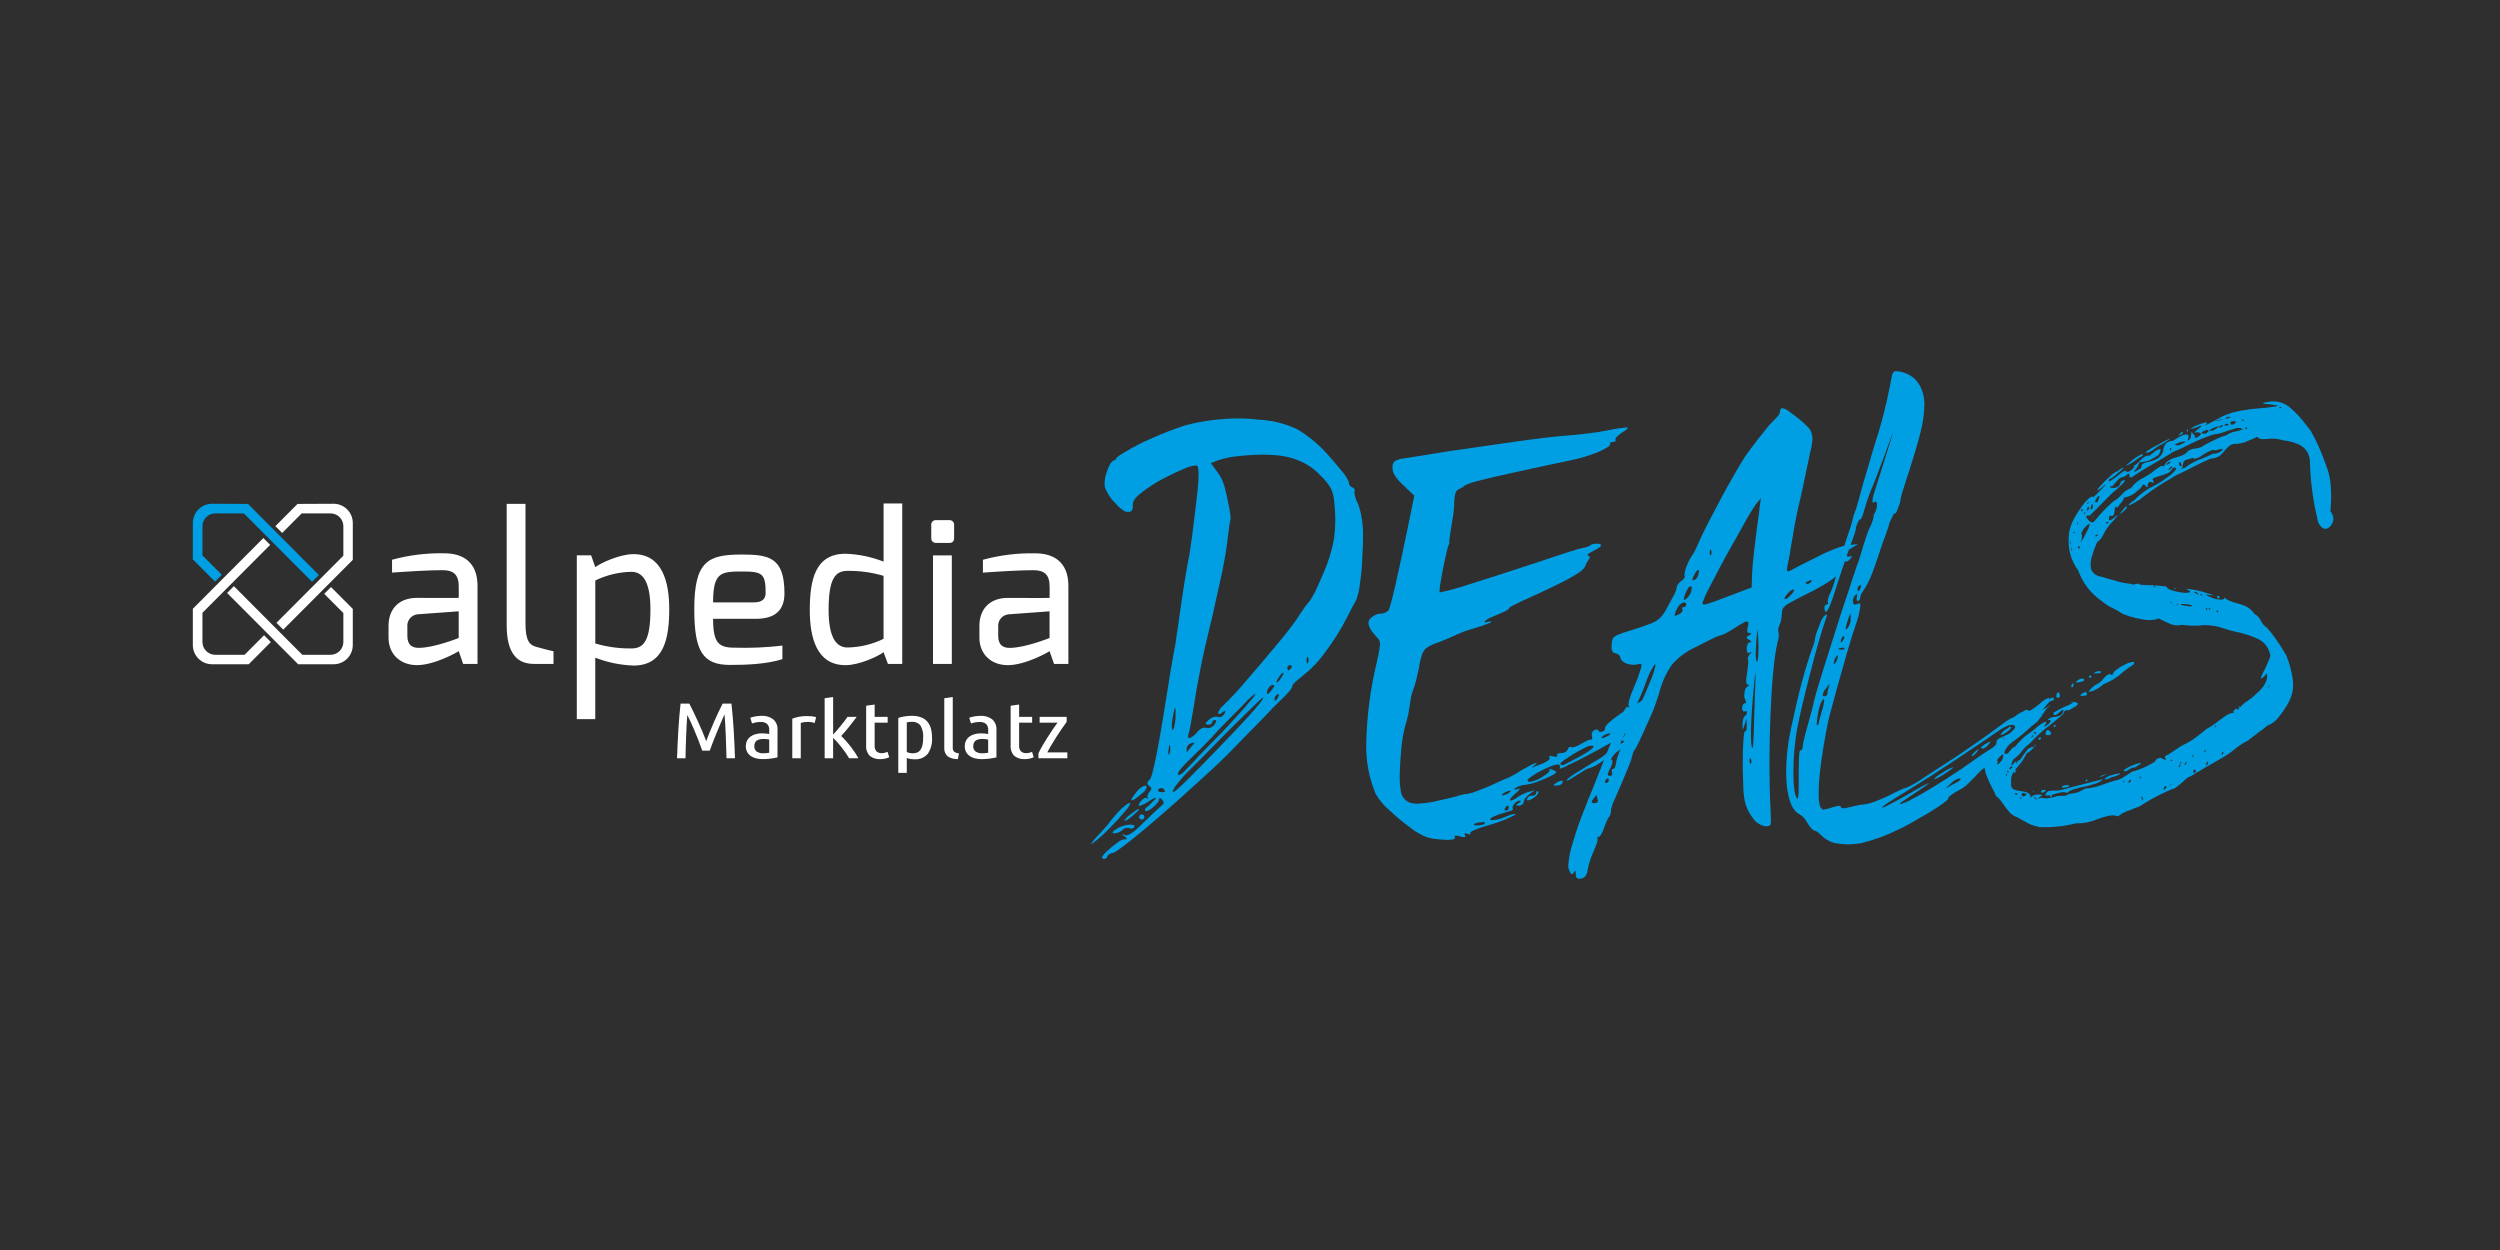
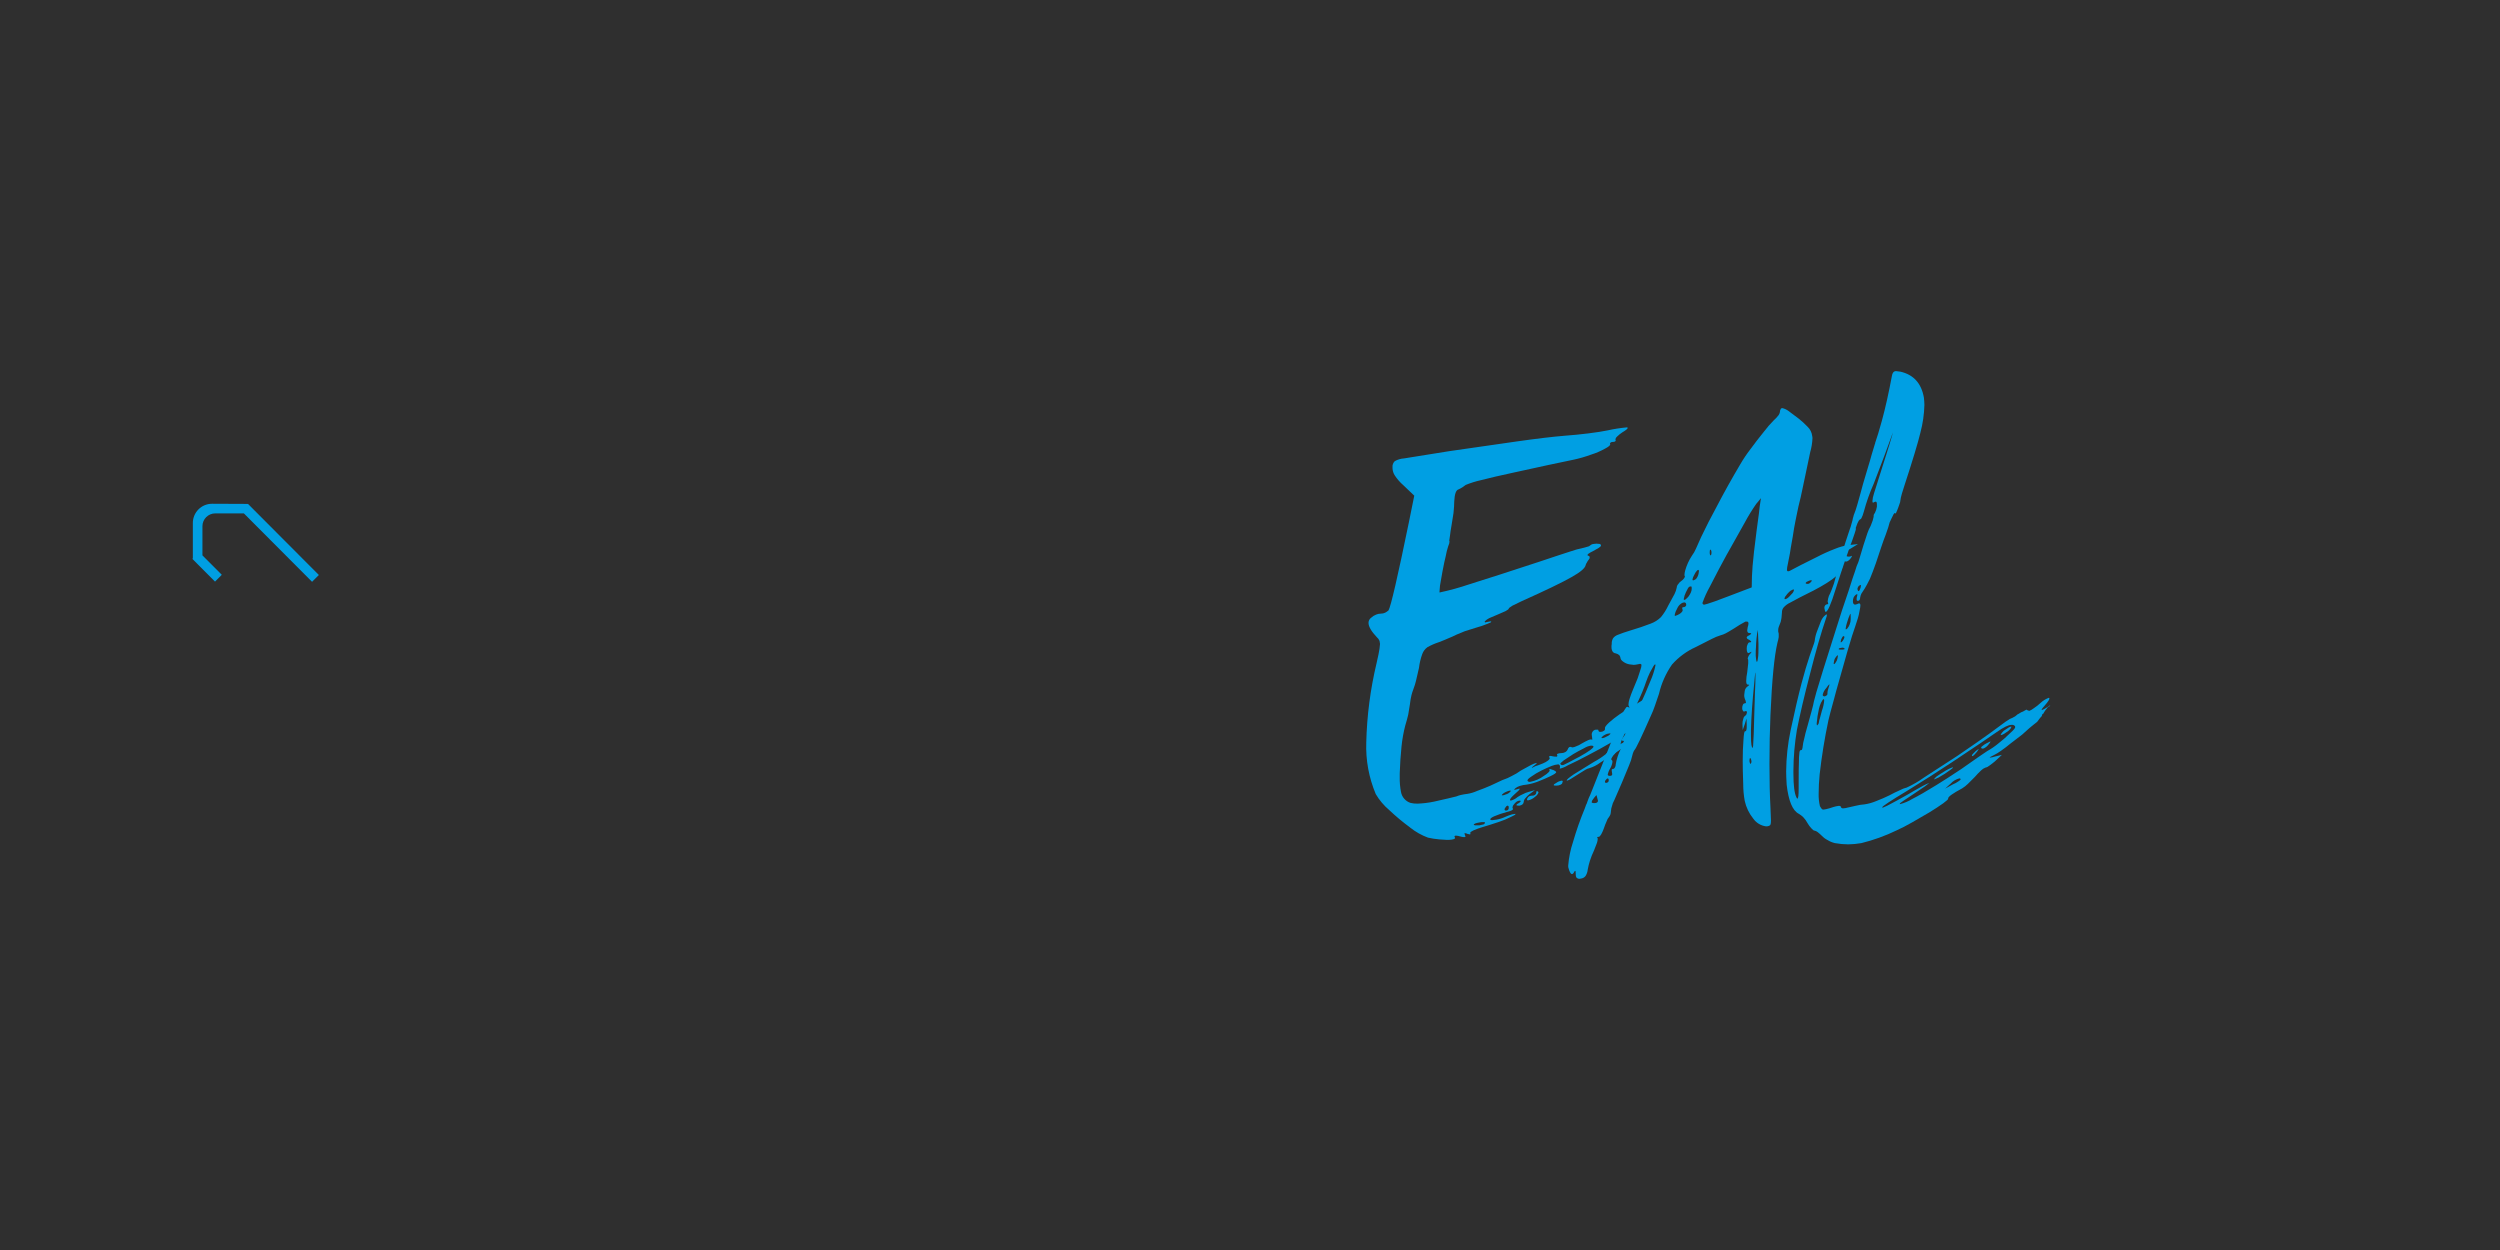
<svg xmlns="http://www.w3.org/2000/svg" id="uuid-8518938f-feed-4d21-b016-838c91e3a3b8" data-name="Ebene 2" width="480" height="240" viewBox="0 0 480 240">
  <defs>
    <style>
      .uuid-e6e2107b-0649-4b82-ae60-fc7dadfe0cea, .uuid-1e28f770-f774-4a4e-a1b6-84743f1055cc {
        fill: #009fe3;
      }

      .uuid-1fca5475-adea-46f4-bb96-f38bd8792505 {
        fill: #2f2f2f;
      }

      .uuid-b06536c9-6a4e-455e-aae7-a1be9c5cce4c {
        fill: #fff;
      }

      .uuid-b06536c9-6a4e-455e-aae7-a1be9c5cce4c, .uuid-1e28f770-f774-4a4e-a1b6-84743f1055cc {
        fill-rule: evenodd;
      }
    </style>
  </defs>
  <g id="uuid-e69f9d2e-6188-431c-8574-dd4e4881a176" data-name="Ebene 1">
    <rect class="uuid-1fca5475-adea-46f4-bb96-f38bd8792505" width="480" height="240" />
    <g>
-       <path class="uuid-e6e2107b-0649-4b82-ae60-fc7dadfe0cea" d="m212.463,158.612l.96-1.248c.256-.319.656-.783,1.2-1.392.432-.465.897-.898,1.392-1.296.275-.247.604-.428.96-.528.032,0,.048.032.048.096-.127.369-.322.711-.576,1.008l-1.872,2.16c-.736.8-1.631,1.711-2.687,2.736-.75.715-1.552,1.373-2.4,1.968h-.048c.432-.685.948-1.314,1.536-1.871.032-.032.528-.576,1.488-1.632Zm.096,4.799c.582-.561,1.208-1.074,1.872-1.536.379-.351.841-.599,1.344-.72h.336c.16,0,.24-.017.24-.048v-.048c0-.064-.144-.224-.432-.48-.179-.121-.34-.267-.48-.432h.048c.186.03.366.096.528.192.073.042.157.059.24.048.607,0,1.775-.88,3.503-2.64l1.248-1.2.96-.912c.384-.352.664-.608.84-.768.176-.16.295-.271.36-.336.146-.073.238-.221.24-.384-.019-.236-.121-.457-.288-.624-.224-.224-.384-.336-.48-.336-.032,0-.048.032-.048.096v.096c-.034.246-.133.478-.288.672-.249.309-.522.598-.816.864-.283.273-.607.499-.96.672-.132.078-.28.127-.432.144-.102.031-.209-.026-.24-.128-.011-.036-.011-.075 0-.112v-.192c.079-.111.177-.209.288-.288.225-.155.434-.332.624-.528l.72-.72c.32-.319.479-.511.48-.576l-.048-.048c-.462.162-.898.388-1.296.672-.563.415-1.198.724-1.871.912-.096,0-.144-.032-.144-.096.082-.286.23-.549.432-.768.167-.232.379-.428.624-.576.103-.057.218-.09.336-.096.084.02.165.052.24.096l.24.096c-.005-.074-.04-.143-.096-.192-.052-.088-.085-.186-.096-.288l.096-.336c.078-.185.174-.362.288-.528.199-.155.335-.377.384-.624,0-.16-.128-.32-.384-.48-.256-.192-.384-.368-.384-.528.051-.285.204-.541.432-.72.544-.16,1.775-6.399,3.695-18.717.064-.544.24-1.615.528-3.215l.432-2.496c.208-.935.368-1.88.48-2.831l.576-3.935c.703-5.087,1.359-9.15,1.968-12.19l.48-3.311c.223-1.663.463-3.615.72-5.855.288-2.368.448-3.887.48-4.559.031-.352.047-.799.048-1.344.007-.369-.009-.737-.048-1.104-.007-.237-.073-.468-.192-.672-.095-.074-.216-.108-.336-.096-.749.09-1.478.3-2.16.624-.96.384-2.288,1.008-3.983,1.872-1.445.766-2.825,1.649-4.127,2.64-1.184.896-1.776,1.664-1.776,2.303v.384c0,.736-.256,1.104-.768,1.104h-.528c-.766-.374-1.439-.915-1.968-1.584-.898-.847-1.602-1.879-2.064-3.024-.075-.282-.107-.573-.096-.864.016-.755.162-1.502.432-2.208.48-1.536,1.056-2.304,1.728-2.304l-.048-.096c0-.256.64-.752,1.92-1.488,1.633-.981,3.333-1.847,5.087-2.591,2.114-.946,4.277-1.779,6.479-2.495,3.263-.831,6.615-1.266,9.982-1.296,1.347.006,2.693.086,4.031.24,2.542.128,5.036.747,7.343,1.824,2.355,1.406,4.462,3.189,6.239,5.279,1.152,1.312,2.032,2.352,2.64,3.119.425.528.779,1.109,1.056,1.727v.096c.006.185.056.366.144.528.125.197.31.348.528.432.178.059.33.178.432.336l.048.192c.008.068-.009.136-.048.192-.042.073-.059.157-.048.24.026.228.075.453.144.672.08.435.226.856.432,1.248.309.674.534,1.383.672,2.112.201.868.33,1.751.384,2.64.032.384.048,1.008.048,1.872,0,.992-.048,2.288-.144,3.887-.038,1.639-.183,3.274-.432,4.895-.1,1.13-.342,2.242-.72,3.312l-.768,1.392-.96,1.871c-1.183,2.322-2.564,4.538-4.128,6.623-1.178,1.703-2.601,3.223-4.223,4.511l-1.631,1.344c-.384.384-.576.64-.576.768v.096c-.096.256-.225.498-.384.72-.384.448-.768.864-1.151,1.248-.353.32-.977.928-1.872,1.824l-2.064,2.16-1.776,1.823-1.248,1.248-1.104,1.152-1.632,1.679c-1.472,1.568-4.08,4.031-7.823,7.391-3.04,2.784-6.271,5.615-9.694,8.494-3.136,2.591-5.008,3.999-5.615,4.223-.29.032-.569.131-.816.288-.169.101-.303.252-.384.432,0,.16-.048.256-.144.288-.109.089-.244.14-.384.144-.12.012-.24-.022-.336-.096-.096-.032-.144-.08-.144-.144.238-.486.583-.913,1.008-1.248Zm3.455-4.943c.329-.088.667-.136,1.008-.144l.432.048c.256.063.384.159.384.288l-.096.192c-.114.125-.266.209-.432.24h-.144l-.384-.096c-.091-.037-.19-.053-.288-.048-.146-.006-.291.01-.432.048-.224.072-.424.205-.576.384-.203.198-.449.346-.72.432-.237.123-.5.189-.768.192-.256,0-.384-.064-.384-.192 0-.128.288-.368.864-.72.473-.293.992-.504,1.536-.624h0Zm2.016-2.831c.182-.155.394-.27.624-.336l.048.048c-.062.138-.143.268-.24.384l-.816.72c-.314.298-.651.571-1.008.816-.206.174-.454.29-.72.336-.023.003-.045-.012-.048-.036-.001-.004-.001-.008,0-.013l.24-.336c.233-.294.508-.553.816-.768l1.104-.816Zm1.536-4.703c.109-.042.221-.074.336-.096.16,0,.24.113.24.336v.096c-.139.332-.352.628-.624.864-.288.257-.72.609-1.296,1.056-.266.251-.6.417-.96.48-.032,0-.048-.032-.048-.096l.144-.384c.064-.096.304-.416.72-.96.366-.562.881-1.011,1.488-1.296h0Zm-.672,5.519c.119-.062.25-.095.384-.096.123.043.237.108.336.192.064.032.096.113.096.24v.096c.014.13-.041.257-.144.336-.103.099-.242.151-.384.144-.137-.004-.263-.076-.336-.192-.092-.087-.144-.209-.144-.336.036-.14.102-.271.192-.384Zm4.511-4.991c-.156-.104-.341-.155-.528-.144-.186.012-.359.099-.48.24-.039.056-.056.124-.048.192.004.074.039.144.096.192.119.068.249.117.384.144h.624c.127-.032.192-.079.192-.144-.012-.186-.099-.359-.24-.48v-0Zm1.152-8.446c-.065,0-.129.288-.192.864l-.048.624c0,.256.032.384.096.384l.096-.096c.084-.234.148-.475.192-.72.007-.273-.009-.546-.048-.816l-.096-.24Zm1.104-7.103c-.128,0-.32.768-.576,2.304-.051.35-.083.702-.096,1.056v.48c-.02.144.034.288.144.384.128,0,.24-.224.336-.672.129-.552.209-1.114.24-1.679v-1.056c.026-.273.01-.548-.048-.816h0Zm16.893-1.968l-.048-.048c-.707.585-1.38,1.21-2.016,1.871l-4.703,4.607-4.847,4.943-2.687,2.688c-.81.794-1.564,1.644-2.256,2.543-.393.427-.688.935-.864,1.488l.048.048c.192 0.0.576-.272,1.152-.816.511-.448,1.215-1.119,2.112-2.016l3.215-3.263c7.262-7.422,10.894-11.437,10.894-12.046v-0Zm-14.109,13.053l1.152-1.2c.224-.288.736-.832,1.536-1.632l1.872-1.919c1.279-1.279,2.255-2.287,2.927-3.023l.864-.96,1.968-2.16,1.92-2.256c.161-.186.29-.397.384-.624-.053-.004-.104.013-.144.048-.328.208-.633.45-.912.72-.319.255-.609.544-.864.864l-1.2,1.248-1.824,1.823-1.968,2.016c-.32.32-.864.912-1.632,1.776l-1.584,1.632-1.872,1.824c-1.952,1.856-2.928,3.007-2.927,3.455,0,.065.048.128.144.192.192-.04.372-.122.528-.24.244-.167.47-.36.672-.576l.96-1.008Zm.816-4.319c.006-.047-.026-.09-.073-.096-.008-.001-.016-.001-.023,0-.165.028-.326.077-.48.144-.238.041-.447.18-.576.384-.174.182-.277.421-.288.672v.48c0,.065.016.096.048.096h.048l.336-.384.528-.672c.319-.319.48-.528.48-.624v-0Zm1.536-2.879c.154-.057.316-.089.48-.096.114-.007.228.009.336.048.107.039.222.056.336.048.2-.01.395-.058.576-.144.24-.113.453-.277.624-.48.174-.206.29-.454.336-.72.008-.118-.076-.222-.192-.24-.142-.007-.281.045-.384.144-.085.099-.15.213-.192.336-.013.147-.105.276-.24.336-.119.062-.25.095-.384.096h-.144c-.288,0-.432-.048-.432-.144v-.144c0-.096.192-.304.576-.624.239-.246.536-.427.864-.528.172-.05.349-.082.528-.096.114-.007.228.009.336.048.091.037.19.054.288.048.415.001.792-.244.96-.624.098-.144.164-.308.192-.48,0-.064-.017-.096-.048-.096-.222.05-.423.167-.576.336-.181.146-.395.245-.624.288l-.096-.048c-.035-.039-.052-.091-.048-.144.031-.209.114-.407.24-.576.192-.352.454-.662.768-.912,1.454-1.396,2.832-2.87,4.127-4.415,2.271-2.623,4.255-4.958,5.951-7.006,1.599-1.888,2.927-3.583,3.983-5.087.8-1.216,1.295-1.968,1.488-2.256.544-.703.896-1.135,1.056-1.296.387-.587.74-1.196,1.056-1.823.576-1.248,1.088-2.4,1.536-3.456.965-2.145,1.659-4.402,2.064-6.719.155-1.145.235-2.3.24-3.456.004-1.139-.06-2.276-.192-3.407-.041-.926-.253-1.838-.624-2.688-.502-.873-1.133-1.666-1.872-2.352-2.368-2.623-5.615-3.999-9.742-4.127-.353-.032-.897-.048-1.632-.048-1.524.013-3.046.109-4.559.288-1.391.111-2.763.401-4.079.864l-1.2.48,1.104,1.488c.35.449.655.932.912,1.44.235.461.428.943.576,1.44.319,1.152.623,2.512.912,4.079.155.678.252,1.369.288,2.064.009.13-.007.26-.048.384-.115.49-.196.987-.24,1.488l-.24,1.823-.144,1.152c-.192,1.568-.512,3.44-.96,5.615-.512,2.399-1.088,5.007-1.728,7.822-1.248,5.087-2.048,8.606-2.4,10.558-.512,2.528-.976,5.151-1.392,7.87l-.528,3.071c-.107.616-.252,1.225-.432,1.823-.036.125-.052.254-.048.384-0.0.192.064.288.192.288l.432-.144c.504-.314.944-.721,1.296-1.2.223-.232.483-.426.768-.576l0-0Zm13.582-8.303l-.288.096c-.208.079-.38.233-.48.432-.174.224-.29.488-.336.768v.24c0,.16.016.24.048.24h.096c.063,0,.255-.192.576-.576.204-.218.381-.46.528-.72l.144-.288-.048-.096c-.063-.064-.15-.098-.24-.096v-0Zm1.152,1.92c0-.096-.032-.144-.096-.144-.068-.008-.136.009-.192.048-.127.096-.24.209-.336.336-.121.111-.19.268-.192.432v.144c0,.192.048.288.144.288h.096c.194-.216.356-.458.48-.72.062-.119.095-.25.096-.384v-0Zm.864-3.983c.034-.075.051-.157.048-.24.003-.023-.014-.045-.037-.048-.004-0-.007-0-.011,0-.152.032-.288.117-.384.24l-.48.672c-.161.204-.29.43-.384.672-.034.075-.051.157-.048.24,0,.065.016.096.048.096.064,0,.192-.096.384-.288l.48-.672.384-.672Zm1.632-1.44v-.144l-.288-.144c-.134.002-.265.034-.384.096-.09.113-.156.244-.192.384-.008.114.009.228.048.336l.144.192.288-.144.288-.336c.064-.063.098-.15.096-.24l0-0Zm3.023-1.871c-.096,0-.161.176-.192.528-.01.193.007.387.048.576,0,.096.032.144.096.144l.096-.048.144-.384v-.192c.004-.13-.012-.259-.048-.384-.032-.16-.08-.24-.144-.24l0-0Z" />
      <path class="uuid-e6e2107b-0649-4b82-ae60-fc7dadfe0cea" d="m270.77,158.9c-1.413-1.033-2.76-2.156-4.031-3.36-1.03-.872-1.906-1.91-2.591-3.071-1.323-3.139-1.945-6.53-1.824-9.934.122-5.11.782-10.193,1.968-15.165.319-1.375.511-2.319.576-2.831.049-.302.081-.606.096-.912l-.096-.576c-.115-.28-.296-.527-.528-.72-1.056-1.12-1.584-2.031-1.584-2.736-.006-.404.192-.783.528-1.008.264-.249.573-.445.912-.576.287-.128.598-.193.912-.192.299.005.595-.061.864-.192.222-.123.431-.267.624-.432.448-.768,1.76-6.447,3.935-17.037l1.008-4.991-2.112-2.016c-.628-.545-1.177-1.175-1.632-1.871-.269-.416-.418-.897-.432-1.392v-.144c-.051-.445.109-.889.432-1.2.543-.31,1.151-.491,1.776-.528l8.686-1.392,13.006-1.872c3.839-.544,6.942-.912,9.31-1.104,1.344-.096,2.799-.24,4.367-.432,1.536-.192,2.767-.384,3.695-.576,1.202-.269,2.421-.461,3.647-.576h.096c.096,0,.144.032.144.096,0,.161-.352.449-1.056.864-.362.238-.699.512-1.008.816-.151.119-.254.29-.288.48v.096c.034.04.052.092.048.144l-.096.192c-.134.066-.282.099-.432.096-.173-.017-.345.035-.48.144-.065.065-.096.113-.096.144-.004.053.013.105.048.144v.048c-0.0.192-.336.464-1.008.816-.853.477-1.754.863-2.688,1.151-1.08.397-2.187.718-3.311.96l-4.799,1.008-6.815,1.488c-2.399.512-4.463.992-6.191,1.44-1.0.221-1.979.526-2.928.912l-.672.48c-.231.145-.471.273-.72.384-.48.128-.752.912-.816,2.351,0,.544-.048,1.28-.144,2.208-.257,1.536-.385,2.336-.384,2.4-.128.704-.224,1.344-.288,1.92l-.144.96c.039.056.056.124.048.192.002.114-.014.227-.048.336l-.192.528c-.208.627-.368,1.269-.48,1.92-.161.608-.369,1.584-.624,2.927l-.48,2.736-.096,1.2v.096h.096c1.884-.403,3.743-.915,5.567-1.536,3.295-1.024,7.758-2.463,13.39-4.319l3.599-1.2,2.208-.72c.955-.341,1.933-.614,2.927-.816.256-.064.48-.128.672-.192.182-.026.35-.111.48-.24.199-.176.454-.278.72-.288l.48-.048c.193-.002.386.014.576.048.17.011.299.157.288.327-0.0.003-0.0.006-.001.009,0,.096-.144.24-.432.432-.065.032-.432.24-1.104.624-.322.143-.628.32-.912.528-.076.06-.127.145-.144.24l.096.096c.223.032.336.144.336.336-.002.164-.071.32-.192.432-.137.159-.25.336-.336.528-.105.146-.186.308-.24.48-.096.608-1.008,1.392-2.736,2.352-1.792,1.024-4.976,2.56-9.55,4.607l-1.776.864c-.48.288-.72.48-.72.576,0,.096-.209.257-.624.48-.32.16-.832.384-1.536.672-.8.32-1.328.544-1.584.672-.301.148-.576.342-.816.576-.035.04-.052.092-.048.144,0,.064.048.096.144.096l.384-.096c.172-.05.349-.082.528-.096h.096c.047-.006.09.026.096.073.001.008.001.016,0,.023,0,.064-.256.192-.768.384-.642.264-1.299.488-1.968.672l-2.303.72-1.632.672c-.576.288-1.072.512-1.488.672-.416.192-1.04.448-1.871.768-.765.248-1.504.57-2.208.96-.466.334-.818.803-1.008,1.344-.309.853-.518,1.739-.624,2.64l-.576,2.495c-.124.523-.284,1.036-.48,1.536-.151.392-.28.793-.384,1.2-.135.552-.231,1.114-.288,1.68-.032.192-.144.88-.336,2.064-.16.672-.352,1.375-.576,2.112-.345,1.339-.586,2.703-.72,4.079-.161,1.568-.273,3.264-.336,5.087v.672c-.023.966.058,1.931.24,2.88.171.987.872,1.799,1.823,2.112.44.106.892.154,1.344.144,1.065-.037,2.124-.166,3.167-.384l2.736-.624,1.584-.384c.293-.129.598-.226.912-.288.38-.085.765-.149,1.152-.192.663-.102,1.309-.296,1.92-.576.895-.32,1.743-.656,2.543-1.008.256-.128,1.008-.479,2.256-1.056l1.008-.384.864-.432c.59-.283,1.152-.621,1.68-1.008,1.024-.576,1.695-.944,2.016-1.104.321-.165.659-.293,1.008-.384.023-.003.045.013.048.037 0.0.004 0.0.008-0.0.011,0,.065-.192.241-.576.528-.257.192-.384.304-.384.336h.144l.576-.288c.326-.093.647-.205.96-.336l.48-.192c.362-.142.702-.336,1.008-.576.192-.16.288-.304.288-.432l-.048-.096c-.039-.056-.056-.124-.048-.192,0-.096.08-.144.24-.144.032,0,.208.032.528.096.158.035.319.051.48.048h.192c.096-.064.144-.111.144-.144l-.096-.192c-.008-.118.075-.222.192-.24.186-.063.38-.095.576-.096.284.009.565-.058.816-.192.214-.117.383-.303.48-.528.049-.17.15-.321.288-.432.075-.034.157-.051.24-.048.068-.008.136.009.192.048.056.039.124.056.192.048.234-.02.463-.085.672-.192.408-.139.796-.333,1.152-.576.389-.228.79-.436,1.2-.624.168-.074.346-.122.528-.144.052-.004.104.014.144.048l.096.048v-.288l-.048-.384c-.034-.109-.05-.222-.048-.336-.014-.393.215-.755.576-.912.125-.036.254-.052.384-.048h.192c.096,0,.144.065.144.192,0,.096.08.176.24.24h.144c.114.002.227-.014.336-.048.176-.066.339-.164.48-.288.034-.075.051-.157.048-.24v-.192c0-.192.256-.528.768-1.008.636-.571,1.31-1.1,2.016-1.583.576-.416,1.472-.976,2.688-1.68.672-.384,1.28-.752,1.824-1.104.223-.128.687-.447,1.392-.96.328-.344.742-.592,1.2-.72.032,0,.08.032.144.096v.048c-.204.59-.531,1.13-.96,1.584-.224.288-.496.688-.816,1.2-.18.262-.31.555-.384.864-.036.237-.118.465-.24.672-.131.324-.327.618-.576.864-.384.384-.576.624-.576.72-.003.023.012.045.036.048.004.001.008.001.012,0,.186-.03.366-.096.528-.192.139-.053.284-.085.432-.096.083-.002.165.014.24.048.099.036.159.136.144.24.018.273-.188.51-.461.528-.022.002-.044.002-.067,0-.131-.02-.256.063-.288.192-.042.073-.059.157-.048.24v.192c-.072.295-.203.572-.384.816-.32.456-.69.875-1.104,1.248-.864.672-1.823,1.375-2.879,2.112-1.12.768-2.304,1.535-3.552,2.303-.622.468-1.32.825-2.064,1.056-.29.062-.566.176-.816.336l-1.392.864c-.064.032-.496.304-1.296.816-.24.158-.498.287-.768.384-.064,0-.096-.016-.096-.048 0-.16.448-.544,1.344-1.152.544-.352,1.84-1.151,3.887-2.4.777-.413,1.516-.895,2.207-1.44.48-.448.72-.719.72-.816v-.048l-.048-.192c-.003-.023.013-.045.036-.048.004-.001.008-.001.012,0l.24.096c.075.035.157.051.24.048l.384-.096c.185-.078.362-.174.528-.288l.672-.576c.21-.139.435-.252.672-.336l.432-.24c0-.064-.128-.096-.384-.096-.257,0-.384-.064-.384-.192.05-.222.167-.423.336-.576.161-.186.29-.397.384-.624.003-.023-.014-.045-.037-.048-.004-0-.007-0-.011,0h-.048c-.16,0-.464.224-.912.672-.703.5-1.44.949-2.208,1.344-1.024.608-2.368,1.344-4.031,2.208-1.248.672-2.528,1.312-3.839,1.92-.461.284-.962.494-1.488.624-.023.003-.045-.012-.048-.036-.001-.004-.001-.008,0-.013.034-.075.051-.157.048-.24v-.24c-.054-.115-.136-.214-.24-.288h-.144c-.411.042-.815.138-1.2.288-.768.32-1.44.624-2.016.912-.67.332-1.312.717-1.92,1.152-.48.32-.72.56-.72.72v.048c.064.16.223.24.48.24.993-.181,1.93-.592,2.736-1.2.317-.183.608-.409.864-.672.113-.097.182-.236.192-.384l-.048-.096-.048-.096c-.003-.023.013-.045.036-.048.004-.001.008-.001.012,0,.165.028.326.077.48.144.207.038.403.12.576.24.16.096.24.176.24.24,0,.16-.368.416-1.104.768-.64.32-1.456.672-2.447,1.056-.697.269-1.421.462-2.16.576-.424.033-.842.114-1.248.24-.313.089-.606.235-.864.432-.16.161-.24.256-.24.288-.003.023.012.045.036.048.004.001.008.001.012,0l.576-.144.336-.096c.064,0,.096.017.096.048,0,.128-.304.448-.912.96-.64.576-.96.96-.96,1.152l.048.096.096.048c.478-.121.922-.35,1.296-.672.33-.229.684-.422,1.056-.576.348-.191.719-.336,1.104-.432l1.2-.336-1.056.768c-.287.222-.545.48-.768.768-.195.192-.315.447-.336.72-.012.186-.099.359-.24.48-.168.128-.366.211-.576.24h-.144c-.288,0-.432-.032-.432-.096,0-.128.144-.256.432-.384.256-.159.384-.287.384-.384,0-.064-.065-.096-.192-.096-.265.015-.518.117-.72.288-.216.202-.409.428-.576.672-.042.109-.074.221-.096.336.011.102.044.2.096.288v.048c0,.065-.08.144-.24.24-.277.125-.567.222-.864.288l-1.296.384c-.288.096-.704.256-1.248.48-.48.224-.72.416-.72.576v.048c.128.082.281.116.432.096l.768-.096c.581-.1,1.146-.278,1.68-.528.423-.183.856-.343,1.296-.48l.576-.096h.096v.048c-0.0.096-.288.272-.864.528-.741.381-1.511.702-2.304.96-1.344.448-2.351.768-3.023.96-.639.181-1.264.406-1.872.672-.416.192-.624.352-.624.48v.048c.035.039.052.091.048.144,0,.064-.048.096-.144.096l-.432-.096c-.15-.075-.313-.124-.48-.144-.046-.007-.089.025-.096.071-.001.008-.001.017-0.0.025l.096.288.096.24c0,.096-.08.144-.24.144-.277-.014-.551-.063-.816-.144-.248-.083-.506-.131-.768-.144-.192,0-.288.064-.288.192l.096.192v.096c-0.0.128-.224.223-.672.288-.302.041-.607.057-.912.048l-1.44-.096c-.727-.063-1.448-.175-2.16-.336-1.229-.457-2.379-1.105-3.408-1.919Zm14.158-1.056h-.192c-.193-.006-.386.01-.576.048-.192.032-.36.064-.504.096-.144.032-.264.065-.36.096-.224.096-.336.176-.336.24,0,.064.096.111.288.144h.768l.624-.144c.175-.004.337-.093.432-.24l.048-.096c0-.096-.065-.144-.192-.144h0Zm5.135-5.999c0-.032-.048-.048-.144-.048-.182.022-.36.07-.528.144-.237.085-.462.198-.672.336-.256.192-.384.32-.384.384,0,.032.048.048.144.048.183-.014.362-.063.528-.144.241-.052.469-.15.672-.288.255-.192.383-.336.384-.432Zm-.432,2.927c-.065-.064-.113-.096-.144-.096l-.24.096-.288.384-.096.192.048.192c.063.064.15.099.24.096.142.007.281-.045.384-.144.092-.087.144-.209.144-.336.009-.13-.007-.26-.048-.384l0.0 0Zm4.031-1.919c.188-.053.381-.085.576-.096.195.011.386-.058.528-.192.124-.088.196-.232.192-.384,0-.192.048-.288.144-.288.149.021.267.139.288.288l-.144.288c-.142.207-.321.386-.528.528-.369.329-.814.559-1.296.672h-.096c-.069.01-.134-.038-.144-.107-.002-.012-.002-.024-0-.036.002-.104.036-.204.096-.288.075-.172.212-.308.384-.384h0Zm6.191-2.975c.128,0,.192.048.192.144-.022.115-.054.227-.096.336-.032.128-.16.24-.384.336-.228.097-.473.146-.72.144h-.144c-.257,0-.384-.032-.384-.096 0-.128.144-.255.432-.384.325-.245.703-.409,1.104-.48h0Zm6.095-6.527c0-.128-.161-.192-.48-.192-.46.07-.901.233-1.296.48-.768.384-1.472.768-2.112,1.152-.512.32-1.12.72-1.823,1.2-.448.352-.672.576-.672.672v.048h.048c.058.087.142.154.24.192h.096c.135.007.268-.027.384-.096l.864-.432,1.632-.864.384-.192c1.824-1.023,2.736-1.679,2.736-1.967h0Zm3.263-2.495c0-.032-.048-.048-.144-.048-.032,0-.209.032-.528.096-.237.085-.462.198-.672.336-.256.192-.384.336-.384.432,0,.032.048.048.144.048.183-.014.363-.063.528-.144l.672-.336c.256-.192.384-.319.384-.384h0Z" />
      <path class="uuid-e6e2107b-0649-4b82-ae60-fc7dadfe0cea" d="m302.444,167.202c-.032,0-.08.032-.144.096-.16.352-.32.528-.48.528-.256 0-.496-.448-.72-1.344v-.336c.124-1.519.431-3.017.912-4.463.63-2.184,1.383-4.332,2.256-6.431l.192-.528c.03-.119.079-.232.144-.336.067-.12.116-.249.144-.384l.288-.768c.214-.438.407-.886.576-1.344l2.495-6.287.432-1.104,1.248-3.167c.331-.964.716-1.91,1.152-2.832l.72-1.728c.127-.29.288-.564.48-.816.096-.16.176-.24.24-.24.083-.011.167.006.24.048l.192.096c.023.003.044-.013.048-.036.001-.004.001-.008-0-.012l-.144-.288c-.042-.072-.059-.157-.048-.24.012-.359.077-.715.192-1.056.193-.619.417-1.228.672-1.823.128-.288.431-1.024.912-2.208.32-.96.496-1.504.528-1.632.112-.275.177-.567.192-.864.004-.052-.014-.104-.048-.144-.063-.064-.15-.098-.24-.096l-.48.096c-.237.054-.478.086-.72.096l-.816-.096c-.415-.07-.809-.234-1.151-.48-.384-.256-.576-.512-.576-.768-.029-.195-.112-.378-.24-.528-.195-.162-.425-.277-.672-.336-.296-.022-.555-.207-.672-.48-.113-.239-.162-.504-.144-.768-.005-.177.011-.354.048-.528-.023-.383.06-.765.24-1.104.23-.31.548-.544.912-.672.703-.288,1.487-.56,2.351-.816,1.503-.448,2.831-.895,3.983-1.344.738-.27,1.409-.696,1.968-1.248.552-.676,1.019-1.418,1.392-2.207.416-.736.816-1.472,1.2-2.208.199-.395.344-.815.432-1.248.011-.252.114-.49.288-.672.157-.253.371-.467.624-.624.207-.142.386-.321.528-.528l.144-.288-.048-.096c-.032-.032-.048-.128-.048-.288.019-.276.067-.55.144-.816.137-.493.314-.975.528-1.44.219-.484.475-.949.768-1.392.31-.415.568-.866.768-1.344.288-.607.624-1.359,1.008-2.255.832-1.759,1.856-3.759,3.072-5.999,1.279-2.463,2.751-5.103,4.415-7.919.591-1.018,1.249-1.996,1.968-2.928.768-1.056,1.632-2.176,2.592-3.359.573-.762,1.199-1.484,1.871-2.16.313-.279.602-.584.864-.912.183-.219.299-.485.336-.768-.006-.171.044-.34.144-.48.032-.128.144-.192.336-.192.435.108.844.304,1.2.576.48.353,1.12.833,1.92,1.44.594.473,1.156.986,1.68,1.536.513.479.837,1.126.912,1.823.037.141.053.286.048.432-.039.894-.184,1.78-.432,2.64l-.816,3.887-.72,3.407-.288,1.344-.432,1.776-.528,2.543c-.224,1.088-.416,2.192-.576,3.312-.32,1.76-.496,2.799-.528,3.119l-.432,2.207c-.082.314-.13.636-.144.96-.011.083.006.167.048.24.064.065.112.096.144.096.189-.021.37-.087.528-.192l1.823-.96,3.167-1.584c1.135-.597,2.305-1.126,3.504-1.584.816-.341,1.67-.583,2.543-.72l1.871-.192-1.488.912c-.768.416-1.152.752-1.152,1.008,0,.128.08.224.24.288.164.129.367.197.576.192h.144c.134-.001.265-.034.384-.096.04-.035.092-.052.144-.048v.048c-.063.178-.161.341-.288.48-.136.199-.317.363-.528.48l-.288.096c-.068.008-.136-.009-.192-.048l-.24-.096c-.096,0-.16.065-.192.192-.032.128-.08.512-.144,1.152-.224,1.248-2.607,2.976-7.15,5.183-.416.192-1.36.688-2.832,1.488-.473.218-.897.528-1.248.912-.228.267-.348.609-.336.96-.032.19-.048.383-.048.576.001.177-.015.354-.048.528l-.144.72-.336.864c-.093.212-.142.44-.144.672v.192c-.008.114.009.229.048.336.047.122.064.254.048.384v.48c-.052.358-.132.711-.24,1.056-.608,2.56-1.056,7.183-1.344,13.87-.128,2.944-.192,6.095-.192,9.454,0,3.232.064,6.015.192,8.35l.096,2.495c0,.512-.064.816-.192.912-.24.159-.53.227-.816.192-.97-.145-1.838-.683-2.4-1.488-.8-.994-1.358-2.161-1.631-3.408-.192-1.061-.289-2.137-.288-3.215-.065-1.855-.097-3.327-.096-4.415 0-1.599.048-2.943.144-4.031.064-1.12.16-1.679.288-1.679.16,0,.256-.112.288-.336.041-.189.057-.383.048-.576v-.336l-.048-1.2-.336,1.104-.384,1.104-.048-1.2c-.002-.31.047-.618.144-.912.027-.219.129-.423.288-.576.143-.076.26-.193.336-.336.048-.124.08-.253.096-.384.015-.104-.045-.204-.144-.24h-.096l-.192.048c-.04.035-.092.052-.144.048-.065,0-.128-.048-.192-.144-.113-.151-.165-.34-.144-.528-.005-.232.044-.462.144-.672.06-.135.189-.227.336-.24.159,0,.24-.064.24-.192l-.096-.384c-.158-.312-.24-.658-.24-1.008l.096-.768c.056-.371.264-.702.576-.912l.288-.24c0-.064-.096-.096-.288-.096-.192,0-.288-.224-.288-.672.009-.565.074-1.127.192-1.68l.192-1.728v-.432c.016-.13-.001-.262-.048-.384-.035-.039-.052-.091-.048-.144l.096-.288c.061-.179.159-.342.288-.48.223-.224.336-.384.336-.48h-.048l-.288.144-.24.096c-.224,0-.336-.304-.336-.912-.009-.284.057-.565.192-.816.096-.224.224-.336.384-.336.192,0,.288-.032.288-.096,0-.096-.128-.224-.384-.384-.32-.128-.48-.271-.48-.432 0-.16.16-.304.48-.432.256-.16.383-.272.384-.336,0-.064-.08-.096-.24-.096h-.096c-.288,0-.432-.176-.432-.528l.096-.624c.081-.215.13-.442.144-.672,0-.256-.096-.384-.288-.384h-.288c-.743.392-1.464.824-2.16,1.296-.832.512-1.376.832-1.632.96-.321.165-.659.294-1.008.384-.563.174-1.109.399-1.632.672-.544.257-1.584.785-3.119,1.584-1.741.783-3.295,1.928-4.559,3.36-1.179,1.697-2.025,3.602-2.495,5.615l-.768,2.256c-.231.688-.503,1.361-.816,2.016-1.792,4.063-2.832,6.239-3.119,6.527-.085.099-.15.213-.192.336-.084.185-.148.378-.192.576-.153.709-.378,1.4-.672,2.064l-.576,1.392-.816,1.968-1.44,3.311c-.201.343-.347.716-.432,1.104-.11.293-.175.6-.192.912-.013.226-.045.451-.096.672-.078.185-.174.362-.288.528-.197.223-.344.484-.432.768-.202.437-.379.886-.528,1.344-.142.414-.318.816-.528,1.2-.192.32-.353.48-.48.48-.192,0-.288.032-.288.096-.004.053.013.104.048.144.035.04.052.091.048.144-.012.261-.061.52-.144.768l-.576,1.488c-.3.621-.557,1.263-.768,1.92-.183.565-.327,1.143-.432,1.727-.036.446-.185.875-.432,1.248-.213.268-.524.44-.864.48-.109.034-.222.05-.336.048-.18.005-.353-.065-.48-.192-.128-.096-.192-.352-.192-.768 0-.384-.032-.576-.096-.576Zm4.127-14.397l-.096-.144-.096.144c-.097.096-.185.201-.264.312-.08.113-.168.232-.264.36-.131.129-.215.298-.24.48v.144c.162.086.346.12.528.096.448,0,.672-.16.672-.48-.022-.114-.055-.227-.096-.336l-.144-.576Zm2.256-3.263c-.065-.064-.113-.096-.144-.096l-.192.096-.288.336c-.034.075-.051.157-.048.24v.096c.063.064.15.099.24.096.127 0.0.248-.052.336-.144.096-.063.151-.173.144-.288.007-.114-.009-.229-.048-.336h0Zm.624-1.584v-.192c.063-.096.173-.151.288-.144.128,0,.24-.096.336-.288.1-.175.15-.374.144-.576.16-.984.467-1.939.912-2.832.53-1.416,1.155-2.795,1.871-4.127.095-.169.175-.346.24-.528.006-.047-.026-.09-.073-.096-.008-.001-.016-.001-.023,0l-.144.096c-.299.252-.544.562-.72.912-.192.352-.448.88-.768,1.584-.203.389-.333.812-.384,1.248-.047.257-.145.501-.288.72l-.768.96c-.255.233-.466.509-.624.816-.052.088-.085.186-.096.288,0,.032.032.08.096.144.096.032.144.144.144.336-.059.441-.206.865-.432,1.248-.231.368-.394.774-.48,1.2,0,.16.144.24.432.24.288,0,.432-.111.432-.336.002-.114-.014-.227-.048-.336-.034-.109-.05-.222-.048-.336h0Zm7.439-17.229c.426-.954.748-1.952.96-2.975,0-.128-.017-.192-.048-.192-.096,0-.208.113-.336.336-.288.48-.512.88-.672,1.2-.291.609-.547,1.234-.768,1.871-.128.416-.368,1.056-.72,1.92-.224.544-.592,1.36-1.104,2.447l-.768,1.728c-.155.325-.284.662-.384,1.008-.034.109-.05.222-.048.336v.144c0,.065.048.096.144.096s.256-.24.48-.72l.864-1.68c1.12-2.431,1.92-4.27,2.4-5.519h0Zm6.095-13.917v-.144c.079-.069.183-.104.288-.096.127 0.0.248-.052.336-.144.096-.063.151-.173.144-.288,0-.288-.113-.448-.336-.48-.265.015-.517.116-.72.288-.296.224-.527.522-.672.864-.229.386-.392.808-.48,1.248v.096c-.007.046.025.089.071.096.008.001.017.001.025,0,.267-.084.525-.197.768-.336.2-.112.378-.258.528-.432.072-.1.122-.215.144-.336l-.048-.144-.048-.192Zm1.824-3.935c0-.192-.048-.288-.144-.288l-.288.048c-.161.065-.385.416-.672,1.056-.214.423-.359.876-.432,1.344-.01.07.038.134.108.144.012.002.024.002.036 0.0.096,0,.256-.112.48-.336.215-.19.394-.417.528-.672.156-.235.269-.494.336-.768.036-.174.052-.351.048-.528h0Zm1.392-3.215c0-.16-.048-.24-.144-.24l-.144.048c-.284.292-.511.634-.672,1.008-.141.237-.238.497-.288.768,0,.128.048.192.144.192l.24-.096c.209-.079.38-.233.48-.432.134-.206.231-.433.288-.672l.096-.576Zm10.558-3.647c.384-3.199.704-5.694.96-7.487l.144-1.296.24-1.584-.912,1.103c-.806,1.155-1.543,2.357-2.207,3.6l-2.88,5.135-.624,1.104c-.8,1.44-1.872,3.471-3.215,6.095-.551.982-1.017,2.01-1.392,3.072-.007.115.048.224.144.288.056.039.124.056.192.048l.576-.144,1.44-.48,2.688-1.008,4.415-1.68.048-2.16c.031-1.056.159-2.592.384-4.607h0Zm-8.35-.48c-.096,0-.144.144-.144.432-.013.177.003.356.048.528.064.096.112.144.144.144l.048-.048c.062-.119.095-.25.096-.384v-.144c.007-.114-.009-.228-.048-.336-.032-.128-.08-.192-.144-.192h0Zm7.631,40.025c-.096,0-.144.16-.144.48-.006.165.027.33.096.48,0,.096.032.144.096.144l.048-.048c.099-.103.151-.242.144-.384-.007-.164-.039-.326-.096-.48-.032-.127-.08-.192-.144-.192h0Zm.768-7.919l.144-4.655c.064-1.183.096-2.351.096-3.504v-.384c-.043.115-.068.237-.072.36-.017.176-.04.392-.072.648-0.0.161-.032.529-.096,1.104-.352,3.424-.56,6.383-.624,8.878v1.152c0,1.568.112,2.352.336,2.352.073-.249.105-.509.096-.768l.096-1.824.096-3.359Zm.672-16.701c-.197,1.11-.309,2.233-.336,3.359-.036.383-.052.767-.048,1.152-.009.305.007.61.048.912.007.246.056.49.144.72h.048c.096-.064.176-.432.24-1.104.031-.288.048-.784.048-1.488v-.864c-.065-1.792-.113-2.687-.144-2.688h0Zm6.815-7.775l-.192.096c-.219.082-.416.214-.576.384-.233.217-.442.458-.624.72-.159.153-.261.357-.288.576-.007.046.025.089.071.096.008.001.017.001.025,0,.083.003.165-.014.24-.048.218-.106.413-.252.576-.432l.672-.72c.118-.156.2-.336.24-.528.01-.07-.038-.134-.108-.144-.012-.002-.024-.002-.036,0h0Zm3.551-1.679c.006-.047-.026-.09-.073-.096-.008-.001-.016-.001-.023,0l-.384.096c-.416.16-.64.304-.672.432v.048c0,.096.128.144.384.144.14-.004.275-.055.384-.144.127-.096.24-.209.336-.336l.048-.144Z" />
      <path class="uuid-e6e2107b-0649-4b82-ae60-fc7dadfe0cea" d="m392.811,136.248l-.24.336-.288.48h-.048l-.096.048-.096.288v.048c-.093.085-.173.182-.24.288l-.096.096c-.32.449-.512.705-.576.768l-.672.528c-.32.224-1.056.864-2.207,1.919l-2.256,1.728c-.576.48-1.184.944-1.824,1.392-.456.326-.937.615-1.44.864-.48.224-.72.368-.72.432h.048c.311-.023.618-.088.912-.192l1.392-.336-1.344,1.248c-.256.224-.608.496-1.056.816-.217.194-.482.327-.768.384-.307.116-.585.296-.816.528-.421.395-.822.811-1.2,1.248l-1.344,1.344c-.334.329-.704.619-1.104.864-1.792.96-2.688,1.6-2.688,1.919v.096c0,.096-.32.384-.96.864-.768.544-1.647,1.12-2.64,1.728-.736.448-1.84,1.088-3.311,1.919-1.184.672-2.176,1.184-2.976,1.536-2.164,1.049-4.432,1.869-6.767,2.447-.84.149-1.691.229-2.543.24-.853-.005-1.704-.085-2.543-.24-.492-.114-.963-.309-1.392-.576-.413-.206-.786-.482-1.104-.816-.258-.255-.531-.495-.816-.72-.181-.146-.395-.245-.624-.288-.128,0-.32-.144-.576-.432-.275-.292-.517-.614-.72-.96-.221-.418-.495-.805-.816-1.152-.259-.258-.55-.484-.864-.672-1.216-.607-2-2.479-2.352-5.615-.065-1.087-.097-1.935-.096-2.543.021-2.662.311-5.315.864-7.919.768-3.615,1.472-6.638,2.112-9.07.511-1.919,1.023-3.647,1.536-5.183l.672-1.919c.118-.297.214-.601.288-.912.065-.624.21-1.237.432-1.824l.72-1.871c.149-.409.377-.784.672-1.104.223-.224.384-.336.48-.336.032,0,.048.032.048.096-.016.199-.065.393-.144.576-.992,2.912-2.032,6.527-3.119,10.846-1.088,4.159-1.92,7.711-2.496,10.654-.434,2.585-.659,5.201-.672,7.822v.528c-0,2.304.192,3.84.576,4.607.064.16.127.24.192.24.16,0,.24-.656.24-1.968v-1.104c0-1.983.016-3.279.048-3.887-.01-.625.022-1.251.096-1.871.031-.32.127-.48.288-.48.118.008.222-.075.24-.192.056-.154.089-.316.096-.48.05-.504.147-1.002.288-1.488.128-.64.352-1.504.672-2.591l.768-2.784c.224-.831.368-1.439.432-1.824.16-.735.64-2.383,1.44-4.943l.336-1.104,2.591-8.206,1.056-3.312,1.248-3.695c.159-.511.415-1.311.768-2.399l.432-1.248.336-1.056c.242-.508.435-1.039.576-1.584l.72-2.4c.064-.192.32-.976.768-2.351.164-.482.373-.948.624-1.392l.384-1.008.144-.576c.037-.091.053-.19.048-.288v-.144l.048-.192.192-.288c.192-.377.321-.782.384-1.2v-.336c.007-.161-.009-.323-.048-.48-.036-.099-.136-.159-.24-.144l-.24.096-.192.096c-.096,0-.144-.096-.144-.288l.096-.72c.128-.511.304-1.103.528-1.776l1.104-3.503,1.488-4.703c.415-1.344.655-2.176.72-2.496l-1.68,4.607-2.016,5.279c-.763,1.707-1.389,3.472-1.872,5.279l-.24.768-.192.432c-.029.09-.078.172-.144.24l-.144.096-.096.048-.192.24-.24.48-.336.912c.034.04.052.091.048.144l-.048.24-.192.624-.48,1.392c-.32.833-.608,1.633-.864,2.4l-1.056,3.071-1.248,3.839c-.896,2.912-1.536,4.367-1.92,4.367-.096,0-.176-.24-.24-.72v-.144c.005-.14.055-.275.144-.384.073-.094.174-.161.288-.192.105.008.209-.027.288-.096v-.096l-.048-.192c-.039-.056-.056-.124-.048-.192l.096-.576c.076-.338.205-.662.384-.96.192-.415.432-1.039.72-1.871.288-.992.512-1.84.672-2.544l.768-2.879.816-2.64.816-2.448c.12-.296.216-.601.288-.912l.192-.672.096-.48.096-.288c-.008-.068.009-.136.048-.192v-.048c.263-.642.488-1.299.672-1.968l.624-2.208.48-1.775.768-2.592.576-1.92.336-1.2c.288-.991.496-1.679.624-2.064.039-.056.056-.124.048-.192.352-.991.784-2.415,1.296-4.271.672-2.463,1.311-5.327,1.919-8.59.026-.262.126-.512.288-.72.152-.149.365-.22.576-.192.258.015.514.047.768.096,2.527.576,4.031,2.239,4.511,4.991.056.462.088.926.096,1.392-.046,1.8-.303,3.588-.768,5.327-.449,1.888-1.473,5.28-3.072,10.174-.384,1.184-.608,1.936-.672,2.256l-.144.864v.048l-.336.96-.24.624c-.031.119-.079.232-.144.336l-.096.192-.048.048h-.096c.003-.023-.014-.045-.037-.048-.004-0-.007-0-.011,0h-.096l-.096.144c-.036.037-.068.077-.096.12-.041.068-.073.14-.096.216l-.24.48c-.065.128-.193.4-.384.816l-.288,1.008-.48,1.392c-.256.64-.528,1.392-.816,2.256l-1.056,3.167c-.384,1.088-.768,2.096-1.152,3.023-.448.896-.784,1.52-1.008,1.872-.352.512-.56.832-.624.96-.119.242-.2.501-.24.768.002.15-.03.298-.096.432-.074.115-.199.187-.336.192-.118.008-.222-.075-.24-.192v-.192c-.004-.13.012-.259.048-.384l.096-.384c0-.096-.032-.144-.096-.144l-.24.144c-.162.13-.293.294-.384.48-.097.228-.146.472-.144.72,0,.448.144.672.432.672l.384-.096c.114-.08.246-.129.384-.144.09-.004.171.056.192.144.042.073.059.157.048.24-.019.324-.067.645-.144.96-.079.503-.191 1-.336,1.488-.032.128-.192.624-.48,1.488-.352.96-.864,2.591-1.536,4.895l-2.16,7.63-.384,1.44c-.576,2.08-.944,3.472-1.104,4.176-.736,3.487-1.296,6.943-1.68,10.366-.128,1.312-.192,2.544-.192,3.695-.024.807.057,1.613.24,2.399.111.203.24.395.384.576.095.075.216.109.336.096l.528-.096c.439-.103.872-.231,1.296-.384.359-.116.729-.197,1.104-.24.256,0,.384.08.384.24.075.167.251.265.432.24.293-.011.583-.059.864-.144l1.488-.336c.582-.15,1.176-.247,1.776-.288.759-.115,1.501-.325,2.208-.624.991-.384,1.839-.752,2.543-1.104.576-.319,1.296-.671,2.16-1.056.364-.191.751-.337,1.152-.432,1.164-.53,2.273-1.173,3.311-1.919l6.431-4.175c2.911-1.984,4.959-3.407,6.143-4.271l2.544-1.872c.382-.297.783-.57,1.2-.816-.003-.023.013-.045.036-.048.004-.001.008-.001.012,0l.48-.24-.048.048.192-.096.528-.288.528-.432h.048l.48-.288.144-.096h.048c.032-.032.075-.049.12-.048.045.001.088-.016.12-.048l.672-.384c.169.127.367.209.576.24.291-.124.566-.285.816-.48.478-.312.928-.665,1.344-1.056.445-.416.966-.742,1.536-.96h.096c.034.04.052.091.048.144,0,.192-.288.624-.864,1.296-.416.448-.624.736-.624.864-.003.023.012.045.036.048.004.001.008.001.013,0,.426-.174.829-.399,1.2-.672l-.048.048-.096.144h.048c.003.023-.013.045-.036.048-.004.001-.008.001-.012,0l-.288.336Zm-43.192-1.296c-.166.37-.295.756-.384,1.152-.209.916-.353,1.847-.432,2.783,0,.257.032.384.096.384l.048-.048c.104-.093.186-.208.24-.336.034-.075.05-.157.048-.24.031-.263.096-.521.192-.768l.384-1.44c.224-.619.369-1.264.432-1.919.008-.105-.027-.209-.096-.288h-.048c-.065-0-.225.24-.48.72Zm1.056-2.88c-.363.37-.613.837-.72,1.344-0.0.192.144.288.432.288.116-.057.228-.121.336-.192.096-.064.15-.173.144-.288-.003-.193.013-.386.048-.576.064-.256.128-.48.192-.672.074-.168.122-.346.144-.528.003-.023-.014-.045-.037-.048-.004-0-.007-0-.011,0-.197.206-.374.431-.528.672h0Zm1.775-5.855c-.153.177-.253.393-.288.624-.065.32-.096.496-.096.528,0,.096.032.144.096.144.064,0,.176-.128.336-.384.138-.204.236-.432.288-.672.05-.172.082-.349.096-.528,0-.064-.017-.096-.048-.096v-.048l-.048.048c-.134.106-.248.237-.336.384h0Zm.768-1.775c-.128.032-.192.096-.192.192,0,.065.16.096.48.096.193.01.387-.007.576-.048l.096-.096-.048-.096c-.103-.099-.242-.151-.384-.144-.179.014-.356.046-.528.096h0Zm.288-1.68l-.096.48c0,.065.016.096.048.096.064,0,.176-.096.336-.288.113-.166.21-.343.288-.528l.048-.192c.013-.093-.051-.179-.144-.192-.016-.002-.032-.002-.048-0-.128.032-.272.24-.432.624l0-0Zm1.104-3.167c-.111.344-.191.698-.24,1.056v.096c0,.065.016.096.048.096.064,0,.16-.064.288-.192.187-.229.333-.489.432-.768.134-.319.199-.662.192-1.008v-.48c0-.352-.017-.528-.048-.528h-.048c-.252.559-.461,1.136-.624,1.727h0Zm2.448-7.199c-.138.042-.246.15-.288.288-.095.124-.145.276-.144.432.064.256.128.384.192.384l.096-.048c.096-.032.208-.256.336-.672.034-.109.05-.222.048-.336,0-.096-.032-.144-.096-.144-.032-0-.08.032-.144.096h0Zm26.299,28.171c-1.504,1.056-4.352,2.975-8.542,5.759-2.848,1.888-5.76,3.744-8.734,5.567-3.136,1.888-4.704,2.928-4.703,3.119,0,.032.032.048.096.048h.048c.547-.216,1.076-.472,1.584-.768.448-.223,1.471-.783,3.071-1.68,1.183-.703,2.191-1.279,3.024-1.727.401-.222.818-.415,1.248-.576l-.864.672-2.064,1.392c-1.024.672-1.696,1.12-2.016,1.344-.512.32-.768.544-.768.672h.096c.83-.216,1.623-.556,2.351-1.008,1.152-.576,2.656-1.44,4.511-2.591,1.311-.8,2.927-1.839,4.847-3.119l3.359-2.352,1.632-1.104c.747-.413,1.454-.895,2.112-1.44.829-.634,1.615-1.324,2.352-2.064.576-.511.88-.863.912-1.056v-.096c0-.16-.144-.288-.432-.384h-.288c-.576 0-1.519.464-2.831,1.392h0Zm-8.398,6.815c0,.065-.161.209-.48.432l-1.104.768c-.257.161-.657.401-1.2.72l-.768.336c-.023.003-.044-.013-.048-.036-.001-.004-.001-.008 0-.012,0-.032.032-.08.096-.144l.336-.336c.352-.256.943-.639,1.775-1.152.411-.249.845-.458,1.296-.624.064-0.0.096.016.096.048l0.0 0Zm-.432,3.072l-1.056.96,1.488-.816c.372-.153.726-.346,1.056-.576.288-.192.432-.32.432-.384,0-.096-.065-.16-.192-.192h-.048c-.648.161-1.232.512-1.679,1.008l0.0 0Zm4.175-5.279c-.065,0-.096-.048-.096-.144,0-.064.08-.176.24-.336l.528-.528c.179-.146.372-.274.576-.384l-.384.576c-.448.544-.736.816-.864.816l0.0 0Zm3.119-2.256c-.243.321-.555.583-.912.768l-.288.048c-.118.009-.222-.075-.24-.192,0-.096.096-.208.288-.336.218-.19.46-.351.72-.48l.768-.384v.048c-0.0.096-.113.272-.336.528l0.0 0Zm4.367-3.36l-.096.24c-.134.198-.295.376-.48.528l-.768.528c-.2.144-.43.242-.672.288-.023.003-.045-.012-.048-.036-.001-.004-.001-.008,0-.013l.096-.192c.14-.207.301-.4.48-.576.23-.175.47-.335.72-.48.193-.166.424-.281.672-.336.064-0.0.096.016.096.048l0.0 0Zm5.855-2.016h-.048l.096-.096-.048.096Zm1.104-1.68l.096-.144c.032-.032.064-.064.096-.096l.096-.096.144-.096.096-.048-.096.096-.192.24h-.096c-.032,0-.08.048-.144.144h0Zm.24-.144l-.048.048c-.003-.023.013-.045.036-.048.004-.001.008-.001.012-0h0Z" />
-       <path class="uuid-e6e2107b-0649-4b82-ae60-fc7dadfe0cea" d="m391.562,158.804c-.636-.151-1.261-.343-1.872-.576l-1.488-.816-.96-.528c-.537-.175-1.017-.49-1.392-.912-.434-.484-.835-.997-1.199-1.536-.377-.627-.865-1.18-1.44-1.632-.186-.535-.427-1.05-.72-1.536-.398-.746-.751-1.515-1.056-2.304-.348-.834-.48-1.741-.384-2.64-.036-.174-.052-.351-.048-.528-.008-.357.093-.709.288-1.008.317-.387.689-.727,1.104-1.008.352-.319.592-.543.72-.672.127-.127.197-.3.192-.48v-.192c.063-.267.238-.494.48-.624.128-.064.495-.24,1.104-.528.479-.209.945-.449,1.392-.72.441-.249.806-.614,1.056-1.056.584-.671,1.263-1.253,2.016-1.727.757-.562,1.479-1.171,2.16-1.824.477-.292.913-.647,1.296-1.056l.768-.72c.157-.146.362-.231.576-.24.159,0,.207.176.144.528-.32 0-.628.12-.864.336-.311.315-.6.652-.864,1.008-.293.39-.614.759-.96,1.104-.325.337-.742.571-1.199.672-.353.416-.913.992-1.68,1.728l-1.392,1.344c-.326.307-.601.663-.816,1.056.032.032,0,.144-.096.336-.096.097-.185.201-.264.312-.08.113-.152.216-.216.312l-.72.96c-.188.24-.319.519-.384.816-.032.161.096.272.384.336.228-.111.425-.276.576-.48.122-.107.22-.237.288-.384l.288-.288c.155-.13.335-.227.528-.288.819-1.067,1.808-1.991,2.928-2.736l.96-.72c.367-.379.788-.702,1.248-.96.205-.174.454-.29.72-.336h.096c.128.065-.032.384-.48.96.356-.123.683-.32.96-.576.21-.144.35-.371.384-.624,0-.159-.208-.175-.624-.048.165-.26.422-.449.72-.528.245-.094.505-.143.768-.144.263-.032.521-.096.768-.192.283-.084.523-.273.672-.528.093-.178.142-.375.144-.576-.032-.031-.128-.031-.288,0l-.432.384-.528.432c-.147.083-.311.132-.48.144-.128-.063-.192-.207-.192-.432.743-.488,1.531-.906,2.352-1.248.33-.121.651-.265.96-.432.288-.127.448-.24.48-.336l-.576-.048c-.026.002-.052-.006-.072-.024-.017-.016-.008-.024.024-.024h.816l.48.144c.16.065.24.128.24.192-.005.137-.077.262-.192.336-.244.216-.519.394-.816.528-.116.057-.228.122-.336.192-.089.061-.186.109-.288.144-.109.085-.248.12-.384.096h-.192l-.144-.048-.096.096-.192.24-.24.48c-.352.32-1.056.912-2.112,1.775-1.567,1.147-3.014,2.45-4.319,3.887-.535.368-1.005.822-1.392,1.344-.485.646-1.068,1.213-1.728,1.68l-.144.336-.144.432c-.034.109-.05.222-.048.336,0,.065.064.048.192-.048l.528-.672c.359.01.707-.129.96-.384.258-.294.483-.616.672-.96.32-.448.576-.784.768-1.008.32-.284.725-.453,1.152-.48.13-.187.274-.364.432-.528.032-.032.04-.024.024.024-.02.058-.044.114-.072.168l-.432.528c-.192.223-.4.432-.624.624-.205.172-.431.317-.672.432-.398.852-.915,1.644-1.536,2.351-.407.449-.776.93-1.104,1.44-.294.543-.411,1.163-.336,1.776-.096.672.064,1.12.48,1.344.444.183.913.297,1.392.336.462.043.915.157,1.344.336.352.16.564.526.528.912v.192c.037-.14.102-.271.192-.384.177-.162.391-.278.624-.336.19-.037.383-.053.576-.048.289-.004.577.012.864.048l-.048.048-.192.144-.336.288-.192.192c-.065.065-.048.096.048.096.048-.039.106-.064.168-.072.128-.038.249-.094.36-.168.194.097.408.146.624.144h.24c.357-.005.711-.053,1.056-.144l.384-.048c.295-.123.6-.219.912-.288h1.248c.319-.09.625-.219.912-.384.472-.02.94-.101,1.392-.24.321-.083.628-.212.912-.384.23-.145.471-.273.72-.384,1.153-.082,2.286-.342,3.36-.768.799-.288,1.535-.528,2.207-.72.534-.104,1.051-.281,1.536-.528l1.248-.816c.217-.155.441-.299.672-.432.223-.096.352-.112.384-.048l.096-.048,1.776-.672c.607-.288,1.295-.656,2.064-1.104.256-.415.479-.639.672-.672l.384-.096.24.048.48.24.24.144c.064,0,.096-.048.096-.144l-.144-.576c.651-.338,1.276-.723,1.871-1.151.479-.345.976-.666,1.488-.96.67-.294,1.313-.647,1.92-1.056.352-.223.847-.591,1.488-1.103l1.248-1.008c.799-.421,1.554-.919,2.255-1.488.672-.511,1.216-.895,1.632-1.152.356-.246.769-.394,1.2-.432h.144c-.094-.106-.113-.258-.048-.384.095-.127.208-.24.336-.336.102-.058.222-.075.336-.048.096,0,.112.096.048.288.288-.352.656-.751,1.103-1.2.265-.239.554-.448.864-.624.52-.331,1.003-.717,1.44-1.152l.096-.096c.343-.279.663-.584.96-.912.404-.4.73-.872.96-1.392.189-.372.288-.783.288-1.2.004-.177-.012-.354-.048-.528-.297.389-.653.729-1.056,1.008-.128,0-.112-.176.048-.528.176-.447.384-.88.624-1.296.448-.96.703-1.536.768-1.728.161-.279.259-.591.288-.912.004-.052-.014-.104-.048-.144-.251-1.328-1.127-2.453-2.352-3.023-1.332-.615-2.734-1.066-4.175-1.344-.764-.16-1.518-.368-2.256-.624-1.185-.431-2.434-.658-3.695-.672-.256,0-.672.032-1.248.096-1.106.034-2.213-.014-3.311-.144-.252.056-.51.088-.768.096-.341-.003-.68-.051-1.008-.144-.528-.185-1.042-.41-1.536-.672l-.912-.432c-.288-.096-.48-.064-.576.096-.442.095-.892.143-1.344.144-.631-.014-1.258-.095-1.872-.24-1.116-.213-2.209-.535-3.263-.96-.575-.406-1.185-.759-1.823-1.056-.345-.158-.681-.335-1.008-.528-.436-.276-.853-.58-1.248-.912-2.062-1.438-3.623-3.486-4.463-5.855-1.222-1.65-1.863-3.658-1.823-5.711-.01-.546.022-1.091.096-1.632.197-1.017.57-1.991,1.104-2.879.565-.993,1.207-1.939,1.92-2.832.672-.768,1.184-1.152,1.536-1.152-.096.161-.096.225,0,.192.06-.053.124-.101.192-.144.121-.085.233-.181.336-.288l.72-.72c.263-.234.504-.491.72-.768.096-.096.184-.184.264-.264.067-.063.124-.136.168-.216.096-.127.063-.144-.096-.048l-.864.768c-.179.146-.372.275-.576.384l-.048-.048c.128-.26.289-.502.48-.72.192-.224.56-.608,1.104-1.152l1.296-1.2c.317-.263.673-.473,1.056-.624.32-.247.657-.471,1.008-.672.128-.032.16,0,.096.096l-.48.48c.032-.032-.24.192-.816.672l-.816.672c-.118.043-.231.099-.336.168-.085.063-.184.104-.288.12-.096.288-.08.432.048.432.202-.095.394-.207.576-.336l.912-.672c.314-.284.651-.541,1.008-.768.149-.138.331-.237.528-.288h.048c.06.135.189.227.336.24h.192c.286-.106.547-.27.768-.48.256-.192.384-.367.384-.528.032-.064-.008-.103-.12-.12-.152-.014-.306-.006-.456.024.326-.002.644-.102.912-.288l.72-.672c.243-.302.535-.561.864-.768.259-.204.583-.306.912-.288h.24c.075-.172.213-.309.384-.384-.032.032.192-.144.672-.528.231-.162.492-.276.768-.336.093-.013.179.052.192.145.002.016.002.032-0.0.047-.077.346-.224.673-.432.96-.6.393-1.225.746-1.871,1.056-.577.179-1.173.292-1.776.336-.11.296-.238.584-.384.864-.065.096-.137.2-.216.312-.079.111-.167.215-.264.312l-.192.336c0,.032.112 0.0.336-.096l1.103-.672c-.064-.416.048-.688.336-.816.314-.17.655-.284,1.008-.336.424-.1.841-.229,1.248-.384.455-.179.853-.477,1.151-.864.266-.33.433-.73.48-1.152.05-.383.199-.747.432-1.056.351-.395.864-.607,1.392-.576.508-.352,1.037-.672,1.584-.96.313-.164.656-.262,1.008-.288.083-.002.165.014.24.048.256.096.239.479-.048,1.151.282-.092.51-.302.624-.576.05-.221.082-.446.096-.672v-.288c.032-.063.112-.048.24.048l.528.672c-.032.096-.056.168-.072.216-.017.048.007.072.072.072.096.032.24-.016.432-.144.202-.087.383-.219.528-.384.119-.089.159-.249.096-.384-.234-.129-.503-.179-.768-.144-.256.065-.384.065-.384,0,0-.031.064-.111.192-.24l.528-.432.432-.384.192-.192c0-.064-.096-.064-.288,0l-.96.384-.816.192c-.032-.032.08-.128.336-.288.323-.186.66-.346,1.008-.48l1.104-.384.432-.096.192.048c.032.096-.097.288-.384.576,1.152-.576,1.84-.928,2.064-1.056,1.505-.94,3.188-1.561,4.943-1.824,1.095-.205,2.2-.35,3.311-.432,1.274-.07,2.54-.231,3.791-.48-.281-.092-.571-.156-.864-.192l-1.152-.144-.672-.048-.288-.096c-.032-.032.048-.08.24-.144l1.104-.192.624-.048c1.218.001,2.395.444,3.311,1.248,1.108.959,2.106,2.037,2.976,3.215l.912,1.152c1.178,2.096,2.158,4.297,2.927,6.575.606,1.462.931,3.025.96,4.607.032.384.047.928.048,1.632.003.882-.045,1.763-.144,2.64.333.411.534.913.576,1.44-.006.654-.306,1.27-.816,1.68-.202.171-.455.272-.72.288-.169-.011-.333-.06-.48-.144-.599-.405-.986-1.056-1.056-1.776-.862-3.636-1.345-7.351-1.44-11.086-.035-1.245-.705-2.386-1.775-3.023-1.019-.52-2.126-.845-3.263-.96l-.288-.048c-.606-.187-1.237-.284-1.871-.288-.273-.005-.546.011-.816.048-.415.038-.831.054-1.248.048-.33-.036-.637-.189-.864-.432-.096.032-.336.144-.72.336l-1.728.72c-.472.133-.953.229-1.44.288-.468-.057-.941.045-1.344.288-.352.286-.673.608-.96.96-.306.409-.661.78-1.056,1.104-.516.286-1.091.45-1.68.48-.992.416-2.08.928-3.263,1.536-.864.48-1.967,1.024-3.311,1.632-.381.201-.75.426-1.104.672-1.933,1.086-3.778,2.322-5.519,3.695-.28.24-.586.45-.912.624-.29.199-.595.375-.912.528l-.624.288c-.128,0-.128-.08,0-.24.336-.291.689-.564,1.056-.816,1.054-1.118,2.307-2.03,3.695-2.688.946-.494,1.846-1.072,2.688-1.728.344-.224.666-.481.96-.768.258-.21.471-.472.624-.768.064-.159-.048-.239-.336-.24-.114-.002-.227.014-.336.048-.177.432-.5.788-.912,1.008-.486.202-.983.378-1.488.528-.514.119-1.014.296-1.488.528.093.203.173.411.24.624,0,.128-.032.192-.096.192l-.24-.096c-.119-.062-.25-.094-.384-.096-.121.015-.227.087-.288.192-.123.253-.172.536-.144.816-.129.014-.257-.041-.336-.144l-.192-.24c-.021-.088-.102-.148-.192-.144-.032-.032-.096,0-.192.096l-.432.624-.576.48c-.717.714-1.641,1.184-2.64,1.344-.001.193-.069.38-.192.528-.131.228-.293.438-.48.624-.174.167-.32.362-.432.576-.128.161-.112.273.048.336-.129-.14-.296-.24-.48-.288-.103.04-.176.131-.192.24-.039.157-.055.318-.048.48l-.096.576c-.024.181-.131.34-.288.432-.197.056-.408.021-.576-.096-.08.233-.128.475-.144.72v.096c.032.096.144.128.336.096l.528-.336.576-.48c.096-.064.168-.112.216-.144.043-.028.083-.06.12-.096.032,0-.017.064-.144.192-.192.257-.416.545-.672.864-.815.797-1.496,1.721-2.016,2.735-.263.62-.695,1.152-1.248,1.536-.012.102-.044.2-.096.288-.357.828-.661,1.677-.912,2.543-.135.468-.2.953-.192,1.44-.013.307.019.614.096.912.328.787,1.069,1.325,1.92,1.392.48.161,1.52.465,3.119.912.861.249,1.746.41,2.64.48.087.092.209.145.336.144l.48-.096.576-.096c.126-.001.24.075.288.192.493.067.99.099,1.488.096,1.205.017,2.407.113,3.599.288.096.288.448.528,1.056.72.643.2,1.301.344,1.968.432l.72.048c.228.004.455-.028.672-.096.288-.096.08-.32-.624-.672.435.015.868.063,1.296.144.256.032.847.16,1.775.384l1.536.48c.352.096.528.16.528.192l-.048.048c-.468-.035-.932-.099-1.392-.192.252.192.526.353.816.48.4.186.818.331,1.248.432.448.065.72.096.816.096h.288c.288,0,.432-.128.432-.384.716.518,1.534.878,2.4,1.056.619.175,1.227.384,1.823.624.62.328,1.148.807,1.536,1.392.364.215.689.491.96.816l.384.624c.082.233.212.446.384.624.193.257.438.47.72.624,1.186,1.374,2.246,2.851,3.167,4.415l.576.96c.561,1.407.963,2.872,1.199,4.367.064.576.096.992.096,1.248.004,1.102-.259,2.189-.768,3.167-.554,1.056-1.213,2.053-1.968,2.976-.545.774-1.316,1.361-2.207,1.68-.515.453-1.06.869-1.632,1.248-.32.224-1.024.768-2.112,1.632-.987.487-1.906,1.1-2.736,1.824-.795.636-1.646,1.198-2.543,1.68l-2.832,1.631-3.071,1.824c-.065-.064-.208 0-.432.192-.278.197-.536.422-.768.672l-1.2,1.008c-.313.273-.694.456-1.103.528-.128.065-.28.137-.456.216-.176.08-.376.168-.6.264-1.751.793-3.436,1.724-5.039,2.783l-1.008.384c-.288.096-.864.32-1.728.672-.503.219-.972.51-1.392.864-.342-.11-.697-.174-1.056-.192-.274.013-.547.045-.816.096-.751.171-1.488.396-2.207.672-1.271.55-2.647.812-4.031.768-2.289.574-4.648.817-7.006.72Zm-7.199-12.766c.134-.324.23-.662.288-1.008-.032-.16-.128-.208-.288-.144-.19.126-.366.271-.528.432-.144.171-.258.366-.336.576-.096.192-.048.288.144.288-.097.162-.162.341-.192.528,0,.064.032.08.096.048l.288-.192.288-.336c.127-.127.207-.192.24-.192Zm.48-4.223v-.192c-.02-.027-.058-.031-.085-.011-.004.003-.008.007-.011.011l-.048.144-.048.192v.144h.048l.144-.288Zm.528,6.911l-.096-.144c-.064,0-.096.017-.096.048-.035.04-.052.092-.048.144v.144h.096c.031,0,.079-.063.144-.192Zm.336-.48c-.096-.16-.161-.24-.192-.24-.032-.032-.08-.016-.144.048v.144c.03.063.081.114.144.144.074-.005.144-.039.192-.096Zm.72-.96c-.1-.065-.217-.098-.336-.096-.092.028-.164.1-.192.192-.064.063-.099.15-.096.24.056.039.124.056.192.048.157-.112.302-.241.432-.384Zm.192,1.056c.057-.156.138-.302.24-.432.096-.064.144-.064.144,0,.039.056.056.124.048.192-.028.024-.046.059-.048.096,0,.032-.032.065-.096.096-.089.044-.189.061-.288.048h0Zm.864,4.127c-.138-.078-.282-.142-.432-.192-.068-.008-.136.009-.192.048-.004.053.013.105.048.144.063.064.15.099.24.096.119.003.236-.031.336-.096Zm0-6.431c-.09-.002-.176.032-.24.096-.087.059-.154.142-.192.24-.053.039-.064.114-.025.167.007.01.015.018.025.025l.144-.048.288-.48Zm.672,7.151l-.336-.096c-.028.024-.046.059-.048.096l.096.096c.056.039.124.056.192.048.064-.064.096-.112.096-.144Zm.96-.624c-.162-.157-.36-.272-.576-.336-.192,0-.304.065-.336.192-.061.101-.078.222-.048.336.063.096.173.151.288.144.256-.03.494-.149.672-.336Zm1.2-11.182l.048-.288h-.048l-.144.192-.096.24c-.035.04-.052.092-.048.144,0,.032.016.032.048,0l.24-.288Zm.048,10.558c0-.128.016-.192.048-.192l.048.144v.144c-.035.039-.052.091-.048.144v-.048c-.032 0-.048-.064-.048-.192l0.0 0Zm.72,1.584c-.108-.175-.237-.336-.384-.48-.096-.096-.16-.128-.192-.096l.048.096.144.24.192.192.192.048Zm-.144-12.814c-.128-.128-.224-.192-.288-.192-.065,0-.096.017-.096.048-.032.032-.032.08,0,.144,0,.032.032.08.096.144.039.035.092.052.144.048l.144-.192Zm.384,1.152l.336-.336c.078-.01.153.028.192.096.003.083-.014.165-.048.24,0,.032-.048.096-.144.192-.132-.019-.252-.087-.336-.192h0Zm.672,10.366c-.085-.108-.12-.248-.096-.384.073-.085.176-.137.288-.144.108-.039.222-.055.336-.048.192.032.288.08.288.144,0,.032-.048.08-.144.144-.2.144-.429.242-.672.288h0Zm.72.528c.023-.384.266-.721.624-.864.251-.063.509-.096.768-.096h.336c.535.016,1.068-.049,1.584-.192l2.688-.72c1.696-.448,3.391-.88,5.087-1.296-.457.439-1.019.753-1.632.912-.704.248-1.426.441-2.159.576-.634.117-1.26.277-1.872.48-.454.109-.87.341-1.2.672-.262-.092-.538-.14-.816-.144l-.384.048c-.341.059-.677.14-1.008.24-.645.244-1.327.374-2.016.384h0Zm.048-11.71c0-.448.08-.719.24-.816.135-.099.322-.078.432.048.165.093.286.249.336.432.068.142.007.312-.135.38-.003.001-.006.003-.009.004-.284.095-.593.078-.864-.048h0Zm.816,11.854c.061-.124.142-.238.24-.336.064-.064.112-.08.144-.048v.192l-.048.192-.144.144c-.032-0-.096-.048-.192-.144h0Zm.72-13.533c.128-.128.208-.192.24-.192.052-.004.104.014.144.048v.144l-.096.144c-.065.065-.113.08-.144.048-.065 0-.113-.064-.144-.192h0Zm.48-5.567c.011-.266.077-.527.192-.768.096-.128.176-.16.24-.096.102.075.184.174.24.288.037.141.053.286.048.432.001.126-.075.241-.192.288-.096.065-.272.016-.528-.144v0Zm1.728,17.421h-.576c-.065-.093-.044-.221.048-.288l.384-.144.576-.048.384.096c.064.065.048.113-.048.144-.24.125-.5.206-.768.24h0Zm1.056-47.175l-.096-.048v.144c-.008.068.009.136.048.192l.048.144c.032.032.048.017.048-.048l-.048-.384Zm.096,27.595c.084-.164.198-.31.336-.432.032-.032.08-.016.144.048.005.098-.011.197-.048.288-.006.118-.039.233-.096.336-.048.057-.117.091-.192.096-.079-.096-.129-.213-.144-.336h0Zm.144-26.539c-.065,0-.096.017-.096.048v.24l.048.24.048.192c.032,0,.048-.048.048-.144l-.048-.576Zm.624-2.928l-.384-.048c-.023-.003-.045.013-.048.036-.001.004-.001.008,0,.012-.007.046.025.089.071.096.008.001.017.001.025,0l.192.048c.064 0.0.112-.048.144-.144h0Zm.096,28.891c.219-.331.539-.584.912-.72.217-.103.472-.084.672.048.16.096.112.224-.144.384-.461.173-.948.27-1.44.288Zm.48-30.666c.008-.068-.009-.136-.048-.192l-.048.048-.048.144c-.039.056-.056.124-.048.192-.032.032-.032.08,0,.144l.048-.048.144-.288Zm.336,4.847c-.029-.134-.077-.264-.144-.384,0-.032-.032-.064-.096-.096-.057.048-.091.118-.096.192v.192c0,.096.032.144.096.144.032.032.112.016.24-.048Zm.048,28.315c.169-.248.4-.447.672-.576.143-.092.322-.11.48-.048.105.061.176.167.192.288,0,.128-.113.24-.336.336-.156.043-.318.059-.48.048-.177.005-.354-.011-.528-.048h0Zm.096-29.418c.226-.308.434-.629.624-.96l.624-1.248c.207-.323.353-.681.432-1.056.096-.256.064-.352-.096-.288-.37.247-.694.556-.96.912-.129.138-.227.301-.288.48l-.192.24v.144c-.004.053.013.105.048.144l.048.24v.48c-.045.312-.125.618-.24.912h0Zm.432-6.191c-.032-.128-.096-.192-.192-.192h-.096c-.039.056-.056.124-.048.192l.048.192c.064.032.112.032.144,0,.064-0.0.112-.064.144-.192v-0Zm.48.576c-.001-.033-.009-.066-.024-.096-.016-.03-.024-.063-.024-.096-.021-.027-.059-.031-.086-.01-.004.003-.007.006-.01.01l-.096.192v.144c-.003.023.012.045.036.048.004.001.008.001.013,0l.192-.192Zm0,51.351c.096-.128.176-.192.24-.192h.144v.192l-.096.144c-.039.035-.091.052-.144.048l-.144-.192Zm1.775-49.863c.352-.448.912-1.087,1.68-1.919.288-.319.896-.911,1.824-1.776.616-.333,1.168-.771,1.632-1.296.479-.59,1.109-1.038,1.823-1.296.648-.903,1.526-1.615,2.543-2.064l.72-.432c.412-.23.798-.504,1.152-.816.341-.293.711-.55,1.104-.768.148-.124.335-.192.528-.192.102.012.2.045.288.096.215-.53.604-.97,1.104-1.248.437-.24.906-.417,1.392-.528.383-.081.753-.21,1.103-.384.38-.148.712-.397.96-.72.195-.173.424-.304.672-.384.228-.097.473-.146.72-.144.307-.047.612-.111.912-.192.352-.11.678-.289.96-.528l.192-.096c.448-.256,1.087-.575,1.92-.96.659-.34,1.351-.613,2.064-.816.544-.377,1.168-.624,1.823-.72.456-.098.905-.227,1.344-.384-.221-.203-.516-.307-.816-.288-.161-.003-.322.013-.48.048-.896.257-1.504.449-1.824.576-.799.321-1.639.531-2.495.624-1.701.552-3.354,1.242-4.943,2.064-.864.448-1.808.88-2.832,1.296-1.536.96-2.703,1.664-3.503,2.112-1.696.96-3.056,1.792-4.08,2.496-.141.15-.326.251-.528.288-.128,0-.208-.032-.24-.096l-.048-.288c.013-.099-.004-.199-.048-.288,0-.063-.08-.063-.24,0-.234.163-.458.339-.672.528-.412.03-.801.199-1.104.48-.309.3-.598.621-.864.96l-.336.384c-.32,0-.48.032-.48.096-.032.065.032.128.192.192.157.039.318.055.48.048h.192c.276-.03.54-.129.768-.288.266-.235.437-.559.48-.912.225-.173.488-.288.768-.336.023-.003.045.013.048.037 0.0.004 0.0.007,0,.011-.137.293-.333.555-.576.768l-1.056,1.008-.768.624-2.256,2.255c-.64.672-1.36,1.392-2.16,2.16-.384-.096-.592-.048-.624.144.001.226.108.439.288.576.163.242.398.427.672.528.223.096.432.016.623-.24h0Zm-1.103-3.455c-.032-.096-.08-.144-.144-.144l-.096.096c-.065.065-.096.113-.096.144l-.048.096c0,.065.032.065.096,0l.288-.192Zm.048,1.104c-.011-.139-.06-.272-.144-.384-.032,0-.08.032-.144.096-.052.088-.085.186-.096.288l-.048.288c0,.065.048.08.144.048.032,0,.127-.112.288-.336v-0Zm-.096,35.177c.195-.378.474-.706.816-.96.227-.237.506-.418.816-.528.388-.201.73-.479,1.008-.816.576-.735,1.04-1.103,1.392-1.104.186.012.359.099.48.24.165-.476.486-.882.912-1.152.5-.39,1.048-.713,1.632-.96.452-.272.961-.437,1.488-.48.128,0,.2.048.216.144.007.124-.036.245-.12.336-.716.456-1.405.953-2.064,1.488-1.105,1.015-2.391,1.813-3.791,2.352-.4.382-.852.705-1.344.96-.443.254-.933.418-1.44.48v-0Zm0-2.928c.159-.159.271-.24.336-.24.096,0,.144.032.144.096.034.075.051.157.048.24-.06.053-.124.102-.192.144-.065 0-.176-.079-.336-.24v-0Zm.816-32.394l-.048-.624c-.032-.096-.065-.144-.096-.144l-.144.24c-.062.119-.095.25-.096.384-.034.109-.05.222-.048.336.032.096.08.128.144.096.031 0.0.127-.096.288-.288l0-0Zm-.048,1.632c0-.033.009-.066.024-.096.015-.03.024-.063.024-.096.034.04.052.092.048.144v.144l-.048.144v-.048c-.032 0-.048-.064-.048-.192l0-0Zm.192,30.138c.195-.173.424-.304.672-.384.174-.036.351-.052.528-.048.159.032.24.096.24.192,0,.032-.096.096-.288.192-.382.044-.767.06-1.152.048l0-0Zm.528-26.299l.288-.24c.064-.064.08-.096.048-.096h-.192c-.032.032-.075.049-.12.048-.045-.001-.088.016-.12.048-.032,0-.08.032-.144.096-.028.024-.046.059-.048.096l.288.048Zm.24-6.623l.336-.96c0-.192-.048-.255-.144-.192-.119.09-.217.205-.288.336-.142.128-.242.295-.288.48-.094.106-.113.258-.048.384.064.065.208.048.432-.048l0-0Zm.912,52.502l.672-.192c.096-.064.144-.064.144,0l-.192.096c-.151.046-.296.11-.432.192l-.432.144c-.091.037-.189.053-.288.048l.048-.048c.145-.107.307-.188.48-.24l0-0Zm.384.672c.254-.202.528-.378.816-.528.359-.14.728-.252,1.104-.336.299-.086.604-.15.912-.192.192,0,.24.048.144.144-.351.197-.721.358-1.104.48-.265.047-.523.127-.768.24-.19.121-.402.202-.624.24-.158.068-.339.05-.48-.048l0-0Zm.816-49.143c-.096-.128-.176-.192-.24-.192-.032-.032-.096-.016-.192.048-.035.04-.052.092-.048.144,0,.032.032.08.096.144.135-.025.265-.073.384-.144l0-0Zm2.064-1.632c.341-.484.71-.949,1.104-1.392.224-.192.336-.223.336-.096-.039.24-.158.459-.336.624-.326.338-.698.629-1.104.864l0-0Zm.96,51.254v-.192l-.096.048-.048.144c-.039.056-.056.124-.048.192v.096c0,.032.016.032.048,0l.144-.288Zm-.144-2.112c.256-.236.548-.43.864-.576.388-.202.789-.378,1.2-.528.364-.164.754-.262,1.152-.288.128,0,.144.048.048.144l-1.152.72c-.177-.027-.358-.01-.528.048l-.528.288c-.174.166-.39.282-.624.336-.159.076-.35.012-.432-.144l0-0Zm.432-58.453c.201-.262.444-.489.72-.672.354-.341.739-.646,1.152-.912.339-.229.692-.438,1.056-.624.288-.096.384-.016.288.24-.463.263-.912.551-1.344.864-.57.453-1.2.824-1.872,1.104h0Zm.864,60.709l.096-.432c-0-.064-.048-.064-.144,0-.037.003-.072.02-.096.048l-.096.096-.144.24c0,.096.016.144.048.144.118-.006.233-.039.336-.096h0Zm2.064-.912c-.032-.096-.08-.144-.144-.144-.032-.032-.056-.04-.072-.024-.017.02-.026.046-.024.072-.039.056-.056.124-.048.192,0,.032.032.048.096.048.031-0.0.096-.048.192-.144h0Zm.336,3.983l-.288-.288c-.023-.003-.045.013-.048.036-0.0.004-0.0.008 0.0.012l.048.192.144.24.096.192c.032.032.055.04.072.024.017-.02.026-.046.024-.072l-.048-.336Zm.48-66.42l1.248-.816,1.727-.912c.44-.283.906-.524,1.392-.72.255-.16.383-.208.384-.144l-.048.048c-.447.343-.912.664-1.392.96-.503.199-.972.475-1.392.816-.345.273-.715.514-1.104.72-.147.083-.311.133-.48.144-.118-.006-.233-.039-.336-.096l0-0Zm1.871,25.772l-.048-.192-.096.048-.096.144v.144c0,.065.016.08.048.048.031 0.0.096-.064.192-.192h0Zm2.16,38.681c0-.192-.032-.304-.096-.336-.032-.032-.096-.016-.192.048l-.192.288c-.052.088-.084.186-.096.288-.032.032-.032.056,0,.072.034.016.074.006.096-.024.172-.093.334-.206.48-.336h0Zm.576-62.292c.104-.084.173-.204.192-.336,0-.064-.032-.08-.096-.048-.095.017-.18.068-.24.144-.032,0-.128.08-.288.24l-.192.192c0,.032.048.048.144.048l.48-.24Zm.432.864c.064-.16.08-.256.048-.288,0-.032-.048-.016-.144.048l-.24.192-.192.24-.096.192c0,.032.048.032.144,0l.48-.384Zm-.144,60.756c.057-.048.091-.117.096-.192h-.048l-.144.192-.144.24c-.065.065-.096.113-.096.144l.048-.048.288-.336Zm.096-64.5l-.192-.096c-.065.065-.096.113-.096.144v.192c-.004.053.013.105.048.144l.096-.048c.079-.096.129-.213.144-.336h0Zm-.048,29.467l-.144-.048c-.032,0-.032.017,0,.048l.048.096.144.144.096.048v-.048c-.017-.095-.068-.18-.144-.24h0Zm.288,30.378l-.384-.096-.048.096.096.096.192.048.144-.144Zm.288-33.018c.109-.034.222-.05.336-.048l.048.048-.144.048c-.04.035-.092.052-.144.048-.064.032-.112.032-.144,0l.048-.096Zm1.008-27.451c.319-.16.551-.28.696-.36.144-.08.247-.136.312-.168.054-.022.098-.066.12-.12.016-.048-.008-.072-.072-.072l-.48.048c-.245.044-.486.108-.72.192l-.528.24c-.161.096-.192.176-.096.24.255.036.513.036.768-0h0Zm-.384,30.426l-.096-.048c-.032.032-.032.08,0,.144v.192l.096.144v-.048c.035-.049.044-.112.024-.168-.015-.071-.024-.143-.024-.216h0Zm.192-32.298c.191-.224.399-.433.624-.624.16-.064.24-.048.24.048.031.096-.032.192-.192.288-.192.157-.425.257-.672.288h0Zm.48,63.204c-.105-.008-.209.027-.288.096-.064.063-.099.15-.096.24-.028.024-.046.059-.048.096-.003.023.012.045.036.048.004.001.008.001.013,0,0,.064.048.048.144-.048.102-.131.183-.276.24-.432h0Zm.144-57.349c-.028-.233-.093-.459-.192-.672-.065-.096-.113-.128-.144-.096-.032,0-.08.065-.144.192v.288c.007.111.059.215.144.288.031.032.144.032.336-0h0Zm0,56.917c.006-.047-.026-.09-.073-.096-.008-.001-.016-.001-.023,0l-.096.048c-.065.065-.096.113-.096.144-.035.04-.052.092-.048.144h.096l.24-.24Zm.96-56.821c.902-.628,1.888-1.129,2.927-1.488.76-.281,1.498-.618,2.208-1.008.239.063.492.047.72-.048.236-.085.462-.198.672-.336.147-.089.277-.203.384-.336.032-.128-.032-.175-.192-.144-.395.047-.782.144-1.152.288l-.384-.096c-.249.022-.492.087-.72.192-.448.209-.881.45-1.296.72-.348.281-.736.508-1.152.672-.138.053-.284.086-.432.096-.142.007-.281-.045-.384-.144l-.816.24c-.217.031-.427.095-.624.192-.19.099-.329.273-.384.48-.124.341-.204.695-.24,1.056-.133.006-.264.039-.384.096h.288l.384-.096.384-.144c.128-.064.192-.128.192-.192h0Zm1.056,26.683c-.419-.138-.855-.219-1.296-.24-.174-.031-.352-.039-.528-.024-.16.017-.256.024-.288.024-.128.032-.08.096.144.192l1.44.24h.288l.144-.048.096-.048c.064-.063.064-.096,0-.096h0Zm-1.248,30.57l.192-.48c0-.064-.017-.096-.048-.096l-.144.144-.144.24-.048.192c.032.032.096.032.192-0h0Zm.192-64.116c.028-.09.078-.173.144-.24.064,0,.096.017.096.048v.336l-.096.048c-.032,0-.08-.064-.144-.192h0Zm1.344,62.437c-.032-.096-.08-.144-.144-.144-.032-.032-.08-.016-.144.048v.192c-.003.023.012.045.036.048.004.001.008.001.013,0,.095-.017.18-.068.24-.144h0Zm.48,3.119l-.192-.48c-.04-.053-.116-.064-.169-.024-.009.007-.017.015-.024.024-.057.048-.091.117-.096.192-.037.091-.053.19-.048.288-.01.069.038.134.107.144.012.002.024.002.036,0,.136-.025.266-.073.384-.144h0Zm.144-34.506l-.48-.144c-.096,0-.128.017-.096.048l.192.192.336.144.24.144c.064,0,.096-.016.096-.048-.082-.123-.179-.236-.288-.336h0Zm1.008.432l-.288-.144c-.065-.032-.096-.032-.096,0l.048.096c0,.032.032.08.096.144.064.065.112.096.144.096.063.065.096.065.096,0v-.192Zm.72-30.907c.352-.288.528-.48.528-.576,0-.096-.08-.144-.24-.144-.185.006-.365.056-.528.144-.064.032-.152.072-.264.12-.089.029-.166.089-.216.168-.128.064-.144.144-.048.24.253.048.511.065.768.048h0Zm-.048,60.997l-.048-.288c-.02-.027-.058-.031-.085-.011-.004.003-.008.007-.011.011l-.048.144-.048.192.048.096c.032,0,.096-.048.192-.144h0Zm.384-27.259c-.096-.16-.176-.24-.24-.24-.032-.032-.056-.04-.072-.024-.017.02-.026.046-.024.072v.144c0,.032.032.08.096.144.084-.019.165-.052.24-.096Zm.048,29.659l.048-.432c-.02-.027-.058-.031-.085-.011-.004.003-.008.007-.011.011l-.144.192-.144.288-.048.24c0,.065.032.065.096,0l.288-.288Zm.432-29.803c-.032-.032-.049-.075-.048-.12,0-.048-.017-.072-.048-.072l-.096.048-.048.144-.048.144c0,.032.032.048.096.048l.192-.192Zm.624-34.218c.324-.178.629-.387.912-.624.159-.096.192-.144.096-.144-.064-.032-.224,0-.48.096-.213.067-.421.147-.624.24-.165.114-.342.211-.528.288-.128.128-.144.192-.048.192.096.064.319.048.672-.048h0Zm.48,56.821c0-.127-.017-.192-.048-.192l-.096.048-.048.144c-.035.04-.052.092-.048.144l.048.048c.064 0.0.128-.064.192-.192h0Zm.624-58.741l.624-.192c.128-.064.16-.096.096-.096l-.24.048-.384.096c-.148.011-.293.043-.432.096-.032.032-.075.049-.12.048-.045-.001-.088.016-.12.048-.032,0-.04.008-.024.024.02.018.046.027.072.024l.528-.096Zm-.48,33.93c.06-.135.188-.227.336-.24.078-.01.153.028.192.096.064.096.064.176,0,.24.01.07-.038.134-.108.144-.012.002-.024.002-.036,0-.152-.032-.288-.117-.384-.24h0Zm.288,2.735c-.096-.127-.161-.192-.192-.192-.065-.064-.096-.064-.096,0v.192l.048.144.096.048c.031 0.0.079-.064.144-.192h0Zm.672-35.417c.104-.083.173-.204.192-.336.002-.026-.007-.052-.024-.072-.016-.016-.04-.008-.072.024l-.24.096-.24.192-.096.192c-.032.032-.032.056,0,.072.034.016.074.006.096-.024l.384-.144Zm.336,62.724c.014-.114-.002-.23-.048-.336-.053-.004-.104.013-.144.048l-.096.192c-.034.075-.051.157-.048.24,0,.065.016.096.048.096.107-.066.204-.147.288-.24h0Zm1.056-63.108c-.161-.159-.288-.24-.384-.24-.12-.012-.24.022-.336.096-.057.048-.091.118-.096.192,0,.065.064.096.192.096.214-.019.424-.067.624-.144l0.0 0Zm.384-1.488l-.384-.096c-.118.006-.233.039-.336.096-.114.031-.215.099-.288.192,0,.065.064.096.192.096l.816-.288Zm1.056.912c-.196-.09-.408-.139-.624-.144h-.144c-.256.064-.384.192-.384.384.004.074.039.144.096.192.032.065.16.096.384.096.258-.128.487-.307.672-.528l0.0 0Zm.432,54.758c0-.127.016-.192.048-.192h.096l.048.144.048.192c.003.023-.013.045-.036.048-.004.001-.008.001-.012,0l-.192-.192Zm.96-55.094l-.288-.192h-.096l.048.096.096.144.144.144h.096c.032-.032.032-.096 0-.192l-0.0 0Zm.672,1.536l-.192-.24c-.064,0-.096.017-.096.048-.064.12-.064.264,0,.384h.096c.096-0.0.16-.064.192-.192l-0.0 0Zm4.223,49.479l.144-.24-.096.048-.144.192-.144.192-.096.144c0,.032.032.017.096-.048l.24-.288Zm2.352-53.414c-.032-.127-.096-.192-.192-.192-.032,0-.08.032-.144.096l-.048.144c-.007.046.025.089.071.096.008.001.017.001.025,0l.288-.144Z" />
      <path class="uuid-1e28f770-f774-4a4e-a1b6-84743f1055cc" d="m41.323,98.571h5.501l13.092,13.136,1.304-1.308-13.601-13.646-.03.03v-.031l-6.88-.03c-2.038.003-3.688,1.658-3.685,3.697v6.791l-.093.093,4.351,4.366,1.303-1.308-3.718-3.73v-5.595c-.002-1.359,1.098-2.463,2.457-2.465" />
-       <path class="uuid-b06536c9-6a4e-455e-aae7-a1be9c5cce4c" d="m67.737,116.876h-.031l-4.151-4.164-1.303,1.307,3.673,3.686v5.551c.002,1.359-1.098,2.463-2.457,2.465h-5.423l-13.136-13.18-1.303,1.308,13.596,13.642v.048h6.849c2.039-.003,3.689-1.659,3.685-3.698v-6.883l.025-.025-.025-.025v-.032Zm-9.815-18.305h5.546c1.359.003,2.459,1.107,2.457,2.466v5.656l-12.844,12.887,1.303,1.309,13.323-13.367-.013-.013h.043v-7.088c.004-2.039-1.646-3.694-3.684-3.698h-.001l-6.841.031-.042-.043-4.297,4.312,1.304,1.308,3.746-3.76Zm-10.96,27.15h-5.638c-1.359-.003-2.458-1.106-2.456-2.465v-5.597l13.002-13.046-1.304-1.308-13.512,13.557.013.014h-.043v6.964c-.003,2.039,1.647,3.694,3.685,3.698h6.879v-.093l.13.13,4.285-4.3-1.304-1.307-3.74,3.752Zm103.652-11.813c0-6.908-2.992-7.438-8.205-7.438-6.485,0-9.107,1.272-9.107,10.48,0,8.023,1.57,10.716,6.869,10.716,3.258,0,6.934-.144,10.049-1.1v-2.61c-3.061.36-6.144.493-9.224.398-3.039,0-4.083-.946-4.083-5.54h8.205c3.768,0,5.496-1.695,5.496-4.906m-13.7,1.747c-.012-5.852,1.594-5.926,5.612-5.926,3.804,0,4.477.388,4.477,4.104,0,1.213-.704,1.823-2.273,1.823h-7.816Zm-51.657-9.42c-3.37-.068-6.732.348-9.984,1.236v2.468c3.237-.234,7.146-.466,9.696-.466,1.904,0,3.101.694,3.101,3.042.038.039,0,2.276,0,2.276,0,.04-8.008,0-8.008,0-3.587,0-5.462,2.246-5.462,5.356v2.276c0,3.165,2.226,5.252,5.404,5.282,3.466.017,7.947-2.566,8.067-2.689l.857,2.453h2.754v-15.012c0-4.548-2.83-6.255-6.424-6.222m2.813,16.257s-4.732,1.895-7.643,1.895c-1.246,0-2.216-.477-2.216-2.319v-1.703c-.125-1.213.756-2.297,1.969-2.422.059-.006.117-.01.176-.011l7.714-.563 0,5.124Zm12.823-2.677v-23.078h-3.611v23.314c0,5.534,2.111,7.418,5.24,7.418h3.749v-2.434c-.275,0-3.258-.824-3.258-.824-1.264-.338-2.12-1.087-2.12-4.396m20.748-13.423c-2.616,0-6.248,1.664-7.344,2.493l-.805-2.257h-2.747v31.439h3.545v-11.794c2.347.915,4.832,1.425,7.35,1.511,5.886,0,6.852-5.306,6.852-10.833,0-5.188-1.314-10.558-6.852-10.558m-.389,18.104c-2.353.034-4.698-.289-6.955-.956v-12.09c2.17-1.054,4.543-1.622,6.955-1.664,2.34,0,3.63,2.245,3.63,7.224,0,6.103-1.329,7.487-3.63,7.487m77.452-18.261c-3.37-.068-6.732.348-9.984,1.236v2.468c3.236-.234,7.146-.466,9.695-.466,1.904,0,3.101.694,3.101,3.042.039.039,0,2.276,0,2.276,0,.04-8.008,0-8.008,0-3.588,0-5.462,2.246-5.462,5.356v2.276c0,3.165,2.226,5.252,5.404,5.282,3.466.017,7.947-2.566,8.066-2.689l.858,2.453h2.753v-15.012c0-4.548-2.83-6.255-6.424-6.222m2.812,16.257s-4.732,1.895-7.643,1.895c-1.246,0-2.216-.477-2.216-2.319v-1.703c-.125-1.213.756-2.297,1.969-2.422.059-.006.118-.01.177-.011l7.713-.563 0,5.124Zm-19.224-18.261c.452.044.853-.286.898-.738.005-.055.005-.11-0-.164v-2.49c.055-.485-.294-.922-.778-.976-.039-.004-.079-.006-.119-.005h-2.552c-.483-.039-.907.321-.946.805-.005.059-.004.118.004.177v2.49c-.016.484.363.888.847.904.032.001.064 0.0.095-.002h2.552Zm-12.649,20.981l.839,2.257h2.746v-30.81h-3.579v11.166c-2.336-.915-4.81-1.426-7.317-1.511-5.886,0-6.852,5.136-6.852,10.833,0,5.254,1.313,10.559,6.852,10.559,2.616,0,6.213-1.665,7.311-2.493m-10.551-8.124c0-6.103,1.329-7.487,3.63-7.487,2.342-.034,4.676.288,6.922.956v12.09c-2.158,1.054-4.521,1.622-6.922,1.664-2.34,0-3.63-2.244-3.63-7.223m23.657-10.46h-3.611v20.841h3.611v-20.841Zm.18,36.925v-9.724l-1.628.227v9.466c-.055.615.167,1.223.606,1.658.588.405,1.295.6,2.007.553l.208-1.09c-.333-.021-.654-.134-.927-.326-.195-.204-.292-.483-.265-.764m7.555-5.461c-.623-.461-1.385-.694-2.159-.659-.4-.002-.799.031-1.193.098-.353.063-.701.151-1.042.265l.34,1.106c.268-.095.544-.169.824-.219.272-.047.548-.07.825-.068.435-.028.866.095,1.221.348.32.324.476.775.426,1.228v.727c-.457-.077-.919-.118-1.382-.122-.416-.003-.83.05-1.231.159-.354.094-.688.253-.984.469-.275.204-.499.468-.654.773-.164.337-.245.709-.236,1.083-.012.393.079.782.265,1.128.175.306.418.568.71.764.316.211.669.36,1.041.44.42.093.849.139,1.279.136.465-.001.93-.031,1.391-.091.474-.061.938-.142,1.392-.243v-5.27c.064-.777-.245-1.539-.833-2.052m-.758,6.429c-.368.068-.742.103-1.117.106-.454.028-.905-.089-1.288-.333-.315-.246-.485-.633-.455-1.031-.008-.232.037-.462.133-.673.084-.171.211-.317.369-.424.17-.111.36-.188.559-.228.224-.046.453-.068.682-.068.375.001.75.041,1.117.121l0,2.53Zm12.098-1.416c.308-.52.635-1.05.982-1.591.346-.54.695-1.067,1.047-1.582.353-.515.668-.959.945-1.334v-.969h-5.189v1.121h3.428c-.24.324-.527.73-.861,1.219-.335.49-.675,1.007-1.022,1.552-.347.546-.679,1.091-.995,1.636-.315.546-.574,1.041-.776,1.486v.939h5.548v-1.121h-3.853c.189-.384.437-.836.746-1.356m-4.174,1.416c-.201.051-.408.077-.615.076-.36.019-.715-.097-.994-.326-.28-.311-.415-.727-.37-1.143v-4.377h2.499v-1.121h-2.499v-2.363l-1.628.228v7.543c-.074.761.177,1.517.691,2.082.595.463,1.341.687,2.092.628.569.003,1.132-.122,1.647-.364l-.322-1.045c-.16.079-.328.14-.502.182m-49.202-6.429c-.623-.461-1.385-.694-2.159-.659-.4-.002-.799.031-1.193.098-.353.063-.701.151-1.041.265l.34,1.106c.268-.095.544-.169.824-.219.272-.047.548-.07.824-.068.435-.028.866.095,1.221.348.319.324.476.775.426,1.228v.727c-.457-.077-.919-.118-1.382-.122-.415-.003-.829.05-1.23.159-.354.094-.688.253-.985.469-.274.204-.498.468-.653.773-.164.337-.245.709-.236,1.083-.013.393.079.782.265,1.128.175.306.418.567.71.764.316.211.67.36,1.042.44.419.093.848.139,1.278.136.465-.001.93-.031,1.392-.091.473-.061.937-.142,1.391-.243v-5.27c.064-.777-.245-1.539-.833-2.052m-.758,6.429c-.368.068-.742.103-1.117.106-.454.028-.905-.089-1.288-.333-.314-.246-.485-.633-.454-1.031-.009-.232.037-.462.132-.673.084-.171.211-.318.37-.424.17-.111.359-.188.558-.228.224-.046.453-.068.682-.068.375.001.75.041,1.117.121l0,2.53Zm7.252-7.043c-.963-.009-1.919.161-2.821.5v7.604h1.628v-6.786c.422-.135.863-.201,1.306-.198.463-.007.924.065,1.363.213l.285-1.122c-.278-.083-.563-.139-.852-.166-.303-.03-.606-.045-.909-.045m23.11,1.067c-.329-.372-.745-.655-1.212-.825-.574-.205-1.18-.303-1.789-.289-.46-0-.919.038-1.373.114-.408.066-.81.164-1.203.295v10.542h1.628v-2.863c.209.083.424.146.644.189.256.048.516.07.776.068.994.092,1.971-.303,2.622-1.06.594-.911.877-1.99.805-3.075.009-.6-.064-1.199-.217-1.78-.127-.484-.36-.934-.682-1.318m-.937,4.506c-.066.331-.198.646-.389.925-.155.22-.368.392-.615.499-.265.106-.548.157-.833.152-.404.002-.804-.08-1.174-.242v-5.695c.168-.039.339-.067.512-.083.164-.015.315-.023.455-.023.634-.054,1.254.209,1.656.704.407.709.589,1.525.522,2.34.009.478-.036.956-.133,1.424m-13.766.309c-.29-.38-.594-.746-.91-1.099-.316-.354-.626-.672-.929-.956.48-.524.963-1.086,1.45-1.687.487-.6.995-1.263,1.526-1.99h-1.762c-.151.233-.339.494-.564.786-.226.292-.464.592-.714.9-.251.307-.505.612-.762.914-.256.302-.497.574-.724.816v-7.217l-1.628.227v11.527h1.628v-3.901c.274.248.534.511.777.79.278.314.556.645.833.993.278.35.543.707.796,1.071.253.364.474.713.663,1.047h1.779c-.195-.373-.41-.735-.645-1.084-.252-.379-.523-.758-.814-1.138m-22.485-3.254c-.057-.894-.12-1.765-.189-2.613-.07-.849-.149-1.652-.237-2.409h-1.69c-.227.435-.482.953-.765,1.553-.284.6-.571,1.228-.86,1.885-.29.657-.568,1.313-.832,1.97-.265.656-.499,1.257-.7,1.802-.202-.545-.442-1.146-.72-1.802-.279-.657-.567-1.313-.864-1.97-.297-.657-.591-1.285-.882-1.885-.29-.601-.549-1.119-.777-1.553h-1.679c-.088.758-.167,1.561-.237,2.409-.069.849-.132,1.72-.189,2.613-.057.893-.104,1.802-.142,2.727-.038.923-.076,1.839-.114,2.749h1.628c.012-.667.028-1.366.047-2.098.019-.732.044-1.462.076-2.189.032-.727.063-1.436.095-2.128.032-.691.073-1.324.123-1.9.189.363.398.787.625,1.272.227.485.464,1.023.71,1.613.246.591.502,1.219.767,1.885.265.667.523,1.364.776,2.091h1.439c.076-.222.18-.512.313-.871.133-.357.284-.754.454-1.188s.354-.886.549-1.355c.195-.47.385-.927.568-1.371.183-.444.359-.856.53-1.235.171-.378.312-.694.426-.946.05.586.094,1.229.132,1.93.038.703.073,1.425.104,2.167.032.743.057,1.482.076,2.219.019.737.041,1.439.066,2.106h1.628c-.038-.909-.075-1.825-.113-2.749-.038-.925-.086-1.834-.143-2.727m29.046,4.415c-.201.051-.408.077-.616.076-.36.019-.715-.097-.994-.326-.28-.311-.414-.727-.369-1.143v-4.377h2.499v-1.121h-2.499v-2.363l-1.628.228v7.543c-.074.761.177,1.517.691,2.082.595.463,1.341.687,2.092.628.569.003,1.132-.122,1.647-.364l-.322-1.045c-.16.078-.328.139-.502.182" />
    </g>
  </g>
</svg>